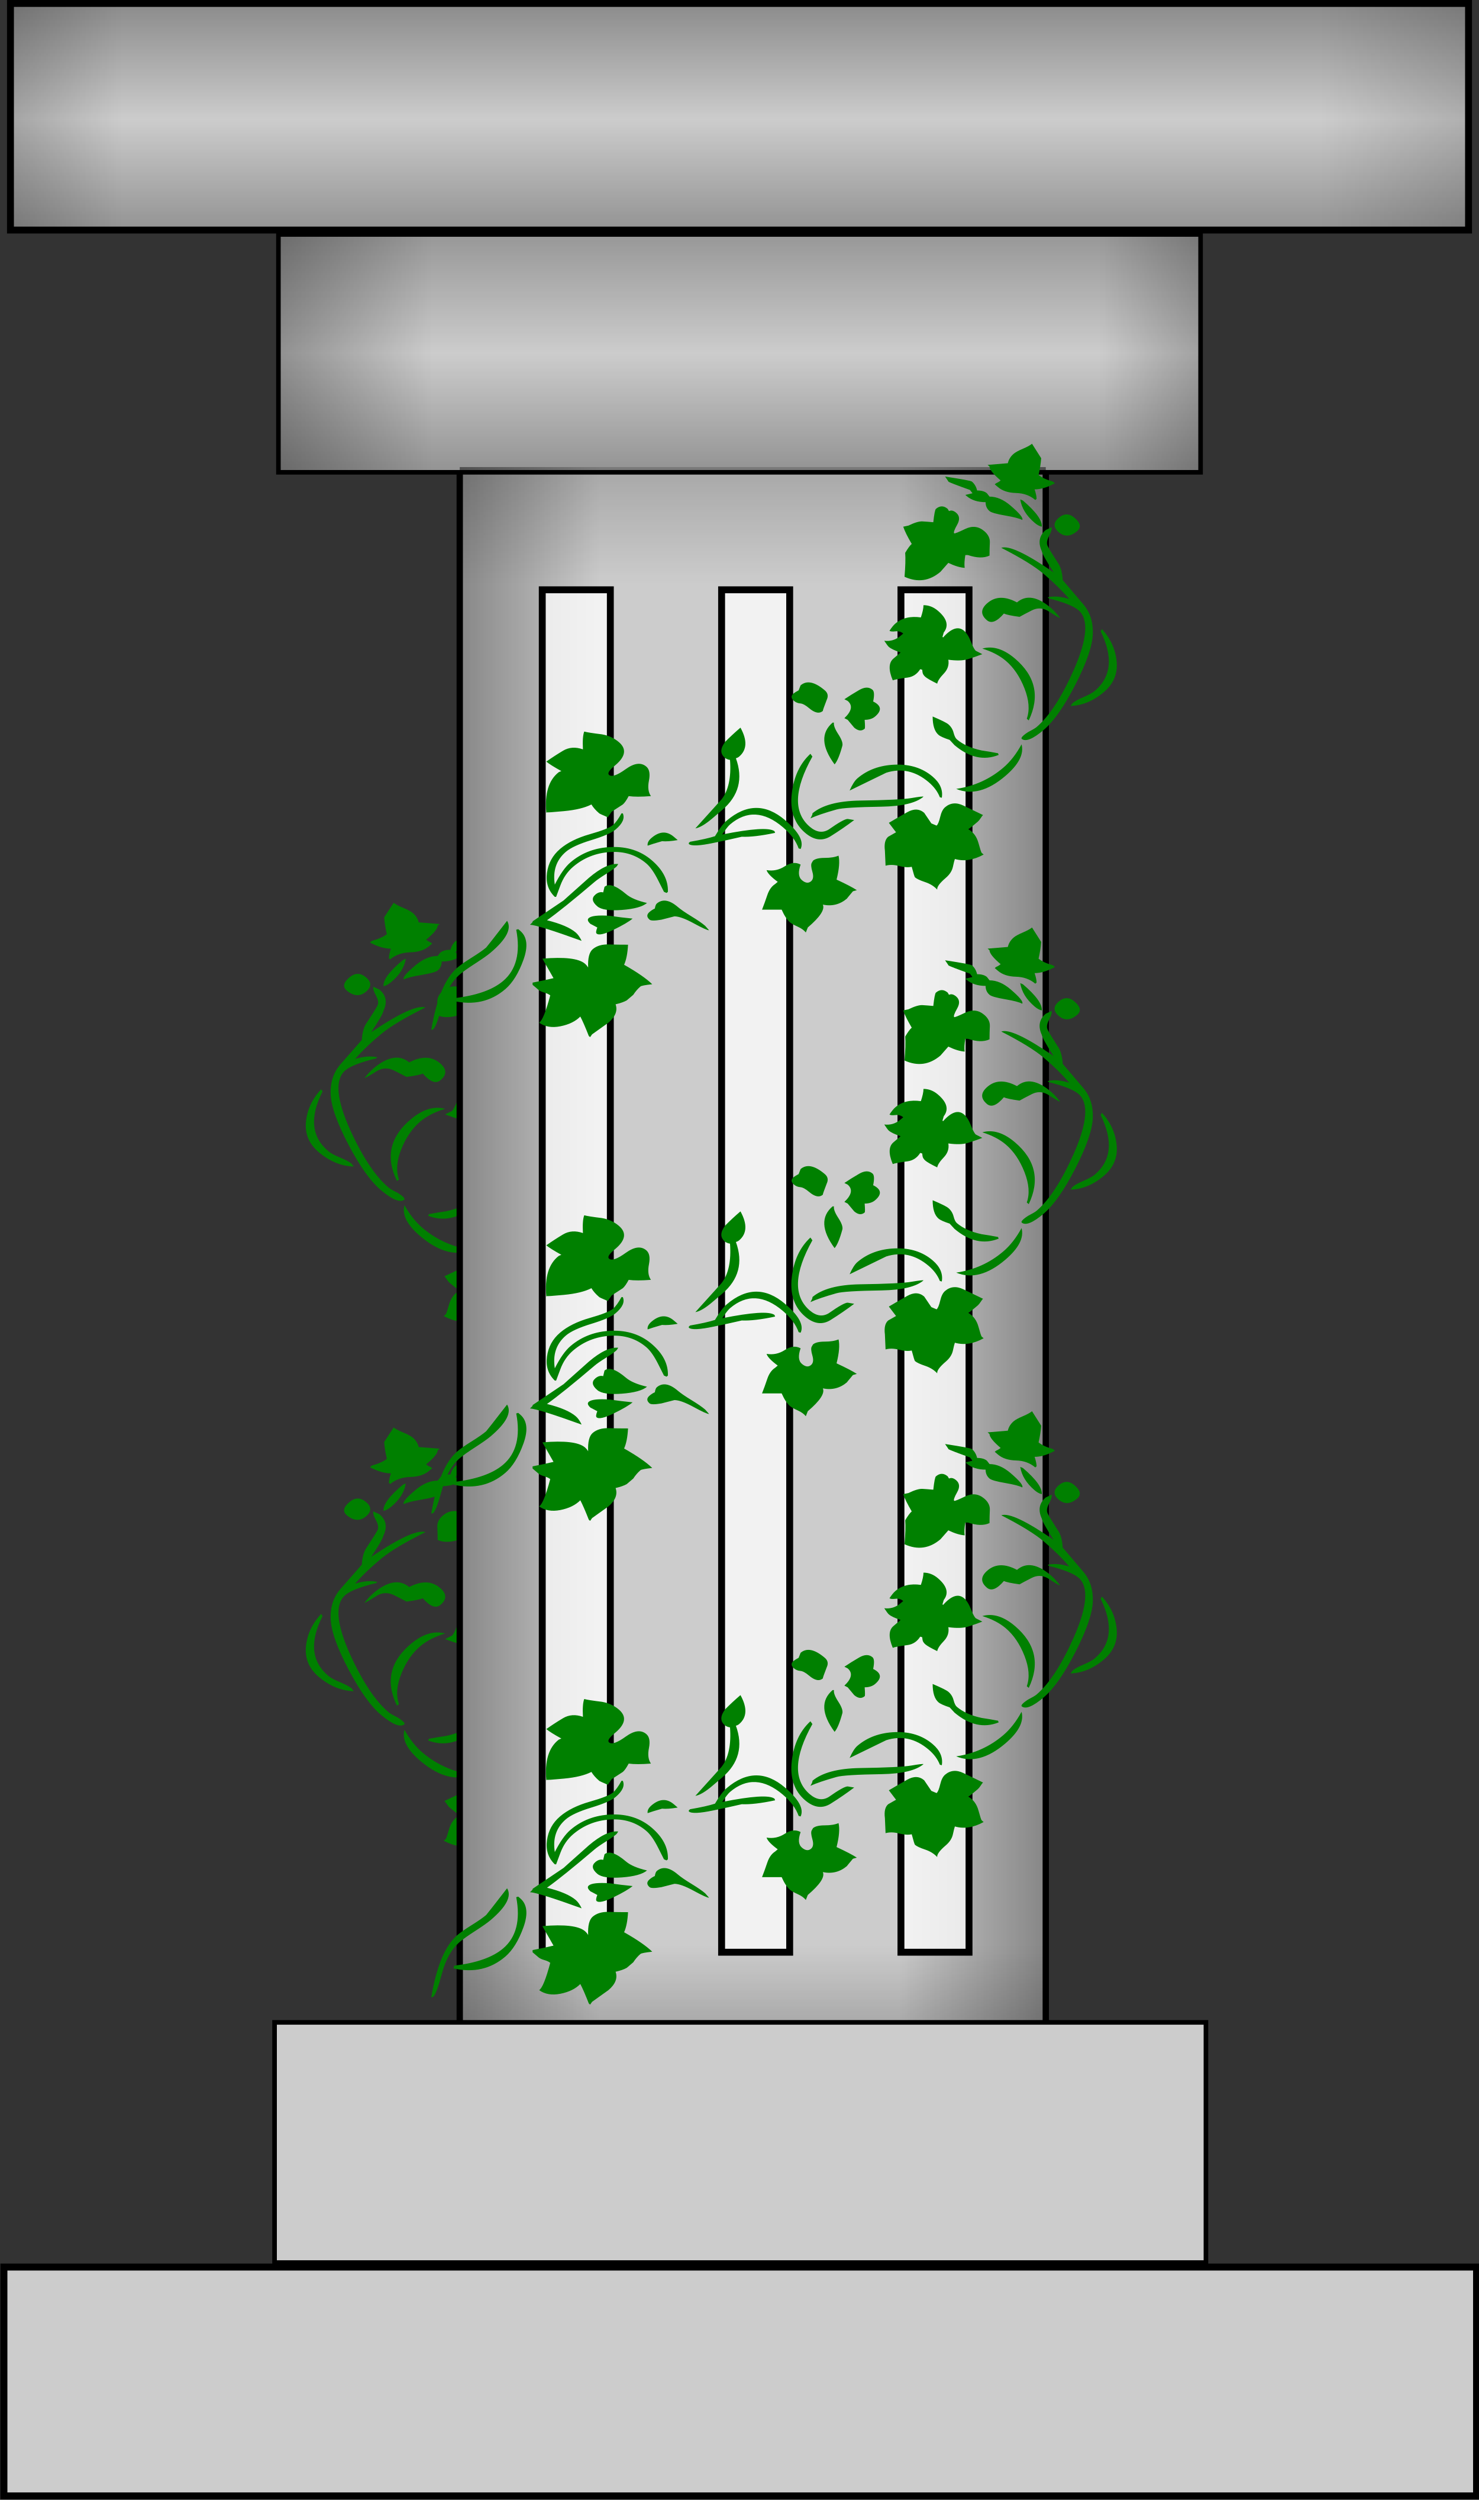
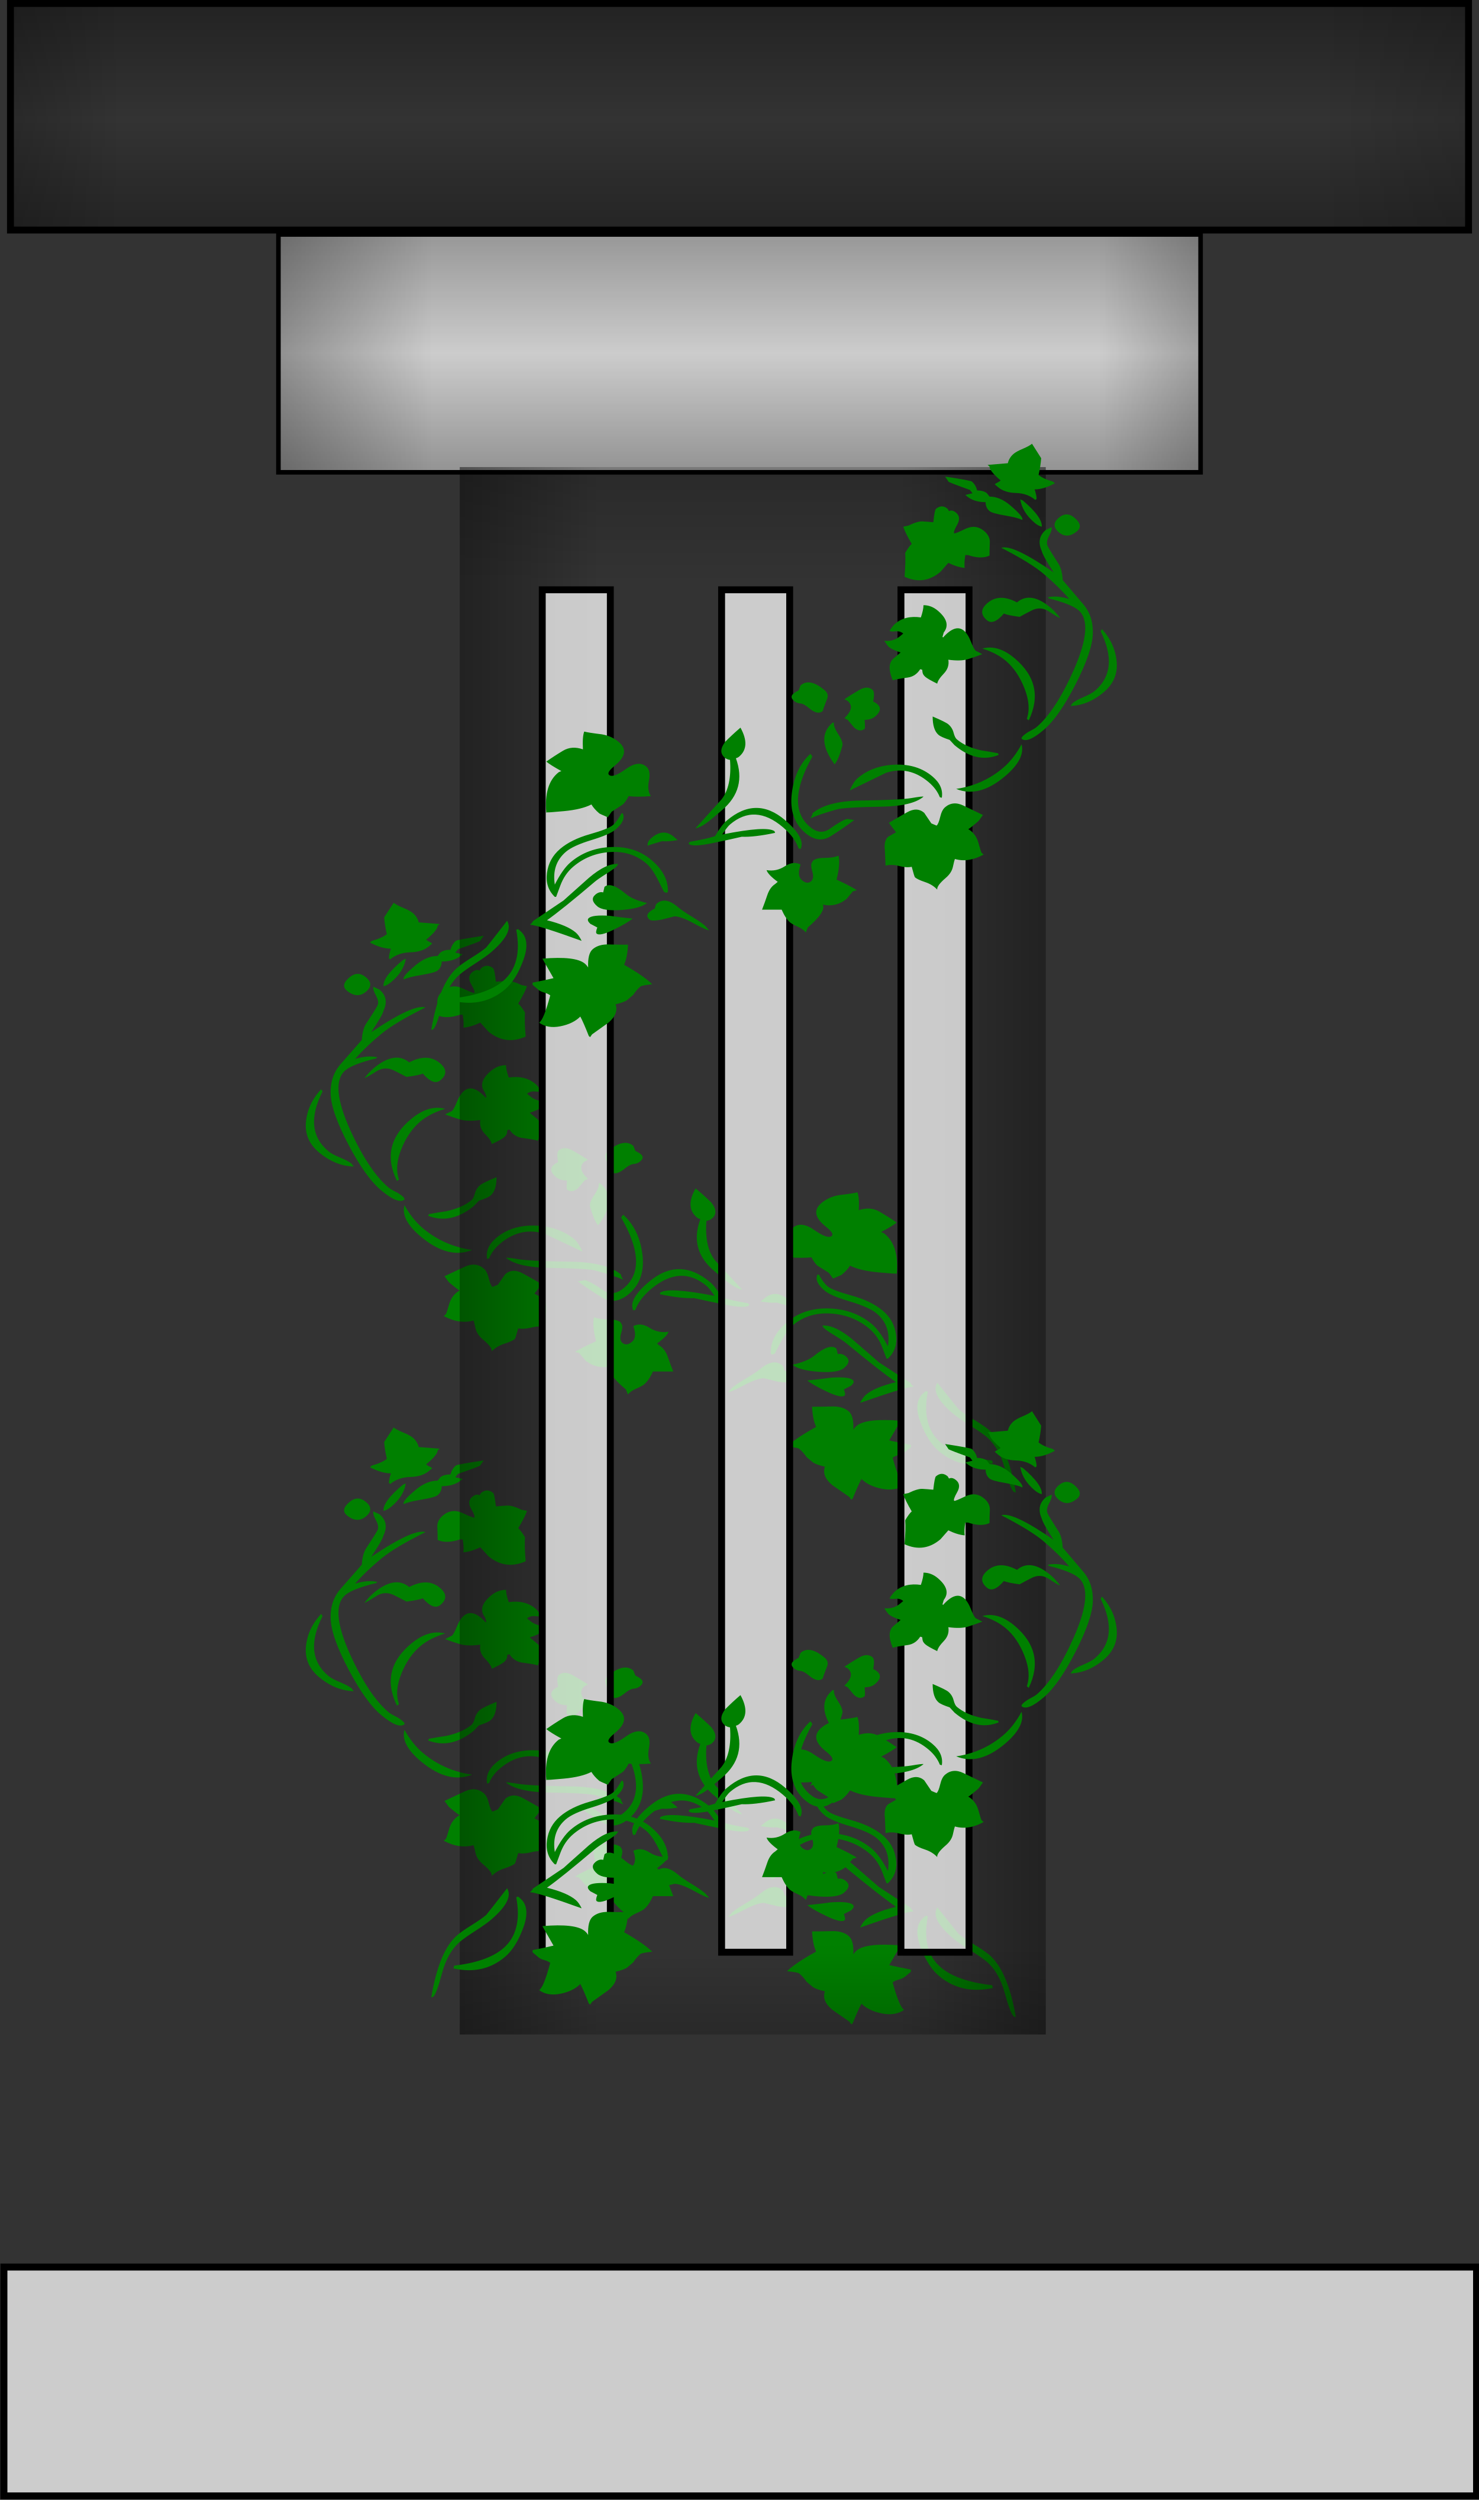
<svg xmlns="http://www.w3.org/2000/svg" xmlns:xlink="http://www.w3.org/1999/xlink" viewBox="0 0 214.415 362.168">
  <rect x="0" y="0" width="214.415" height="362.168" fill="#333333" stroke="none" />
  <defs>
    <linearGradient id="linearGradient8260">
      <stop offset="0" />
      <stop offset="1" stop-opacity="0" />
    </linearGradient>
    <linearGradient gradientUnits="userSpaceOnUse" id="linearGradient9305" x2="0" xlink:href="#linearGradient8260" y1="121.752" y2="174.578" />
    <linearGradient gradientUnits="userSpaceOnUse" id="linearGradient9307" x2="0" xlink:href="#linearGradient8260" y1="232.421" y2="174.578" />
    <linearGradient gradientUnits="userSpaceOnUse" id="linearGradient9309" x1="84.405" x2="168.013" xlink:href="#linearGradient8260" />
    <linearGradient gradientUnits="userSpaceOnUse" id="linearGradient9311" x1="494.961" x2="341.709" xlink:href="#linearGradient8260" />
    <linearGradient gradientUnits="userSpaceOnUse" id="linearGradient9313" x2="0" xlink:href="#linearGradient8260" y1="141.544" y2="208.471" />
    <linearGradient gradientUnits="userSpaceOnUse" id="linearGradient9315" x2="0" xlink:href="#linearGradient8260" y1="269.874" y2="208.471" />
    <linearGradient gradientUnits="userSpaceOnUse" id="linearGradient9317" x1="378.89" x2="309.806" xlink:href="#linearGradient8260" />
    <linearGradient gradientUnits="userSpaceOnUse" id="linearGradient9319" x1="136.11" x2="213.089" xlink:href="#linearGradient8260" />
    <linearGradient gradientUnits="userSpaceOnUse" id="linearGradient9321" x1="177.092" x2="237.307" xlink:href="#linearGradient8260" />
    <linearGradient gradientUnits="userSpaceOnUse" id="linearGradient9323" x1="342.893" x2="280.731" xlink:href="#linearGradient8260" />
    <linearGradient gradientUnits="userSpaceOnUse" id="linearGradient9325" x2="0" xlink:href="#linearGradient8260" y1="505.628" y2="439.138" />
    <linearGradient gradientUnits="userSpaceOnUse" id="linearGradient9327" x2="0" xlink:href="#linearGradient8260" y1="148.365" y2="241.943" />
  </defs>
  <g transform="translate(-396.312,-273.691)">
    <g transform="matrix(-1.006,0,0,1.006,998.19,64.474)">
      <path d="m534.929,341.041 .292.241c-2e-005,.43.553,1.102 1.659,2.016-.197.163-.425.297-.685.404l-.194.16 .488.404c.651.538 1.546.821 2.684.848s2.098.363 2.878,1.008l.194-.16c-6e-005-.322-.097-.779-.292-1.373 .911.002 1.92-.294 3.025-.886l-.292-.241c-.977-.269-1.692-.591-2.147-.967 .195-.807.325-1.614.39-2.419l-1.37-2.097c-.26.215-.715.457-1.365.725s-1.105.51-1.365.725c-.457.378-.749.834-.878,1.371l-3.022.244zm-6.343,1.693c.389.538.551.78.485.726 .131.108 1.205.512 3.222,1.211l.387.482-1.072.241 .197.162c.715.591 1.658.886 2.829.886-3e-005,.538.195.969.587,1.292 .26.215 1.04.43 2.341.645 1.3.215 2.146.43 2.537.645 .195-.269-.391-.968-1.757-2.097-1.04-.86-2.08-1.29-3.121-1.29l-.39-.485c-.326-.269-.814-.404-1.465-.404-.129-.536-.389-.966-.78-1.29-.131-.108-1.464-.35-3.999-.726zm11.22,3.308c.195,1.237.909,2.366 2.144,3.387 .391.323.749.511 1.075.564 .065-.914-.877-2.177-2.829-3.79l-.39-.16zm5.756,2.661c-.846.699-.846,1.398 0,2.097s1.757.645 2.734-.162c.649-.536.518-1.181-.393-1.935-.78-.645-1.56-.645-2.341-1e-005zm-23.22,1.29c.195.591.617,1.424 1.269,2.501-.26.215-.586.645-.977,1.29 .064.807.031,1.963-.098,3.468 1.951.862 3.74.62 5.366-.724l1.17-1.292c.911.432 1.724.674 2.439.726-.066-.484-.032-1.103.101-1.856h.387c1.302.43 2.375.457 3.219.081 .002-.645.019-1.277.051-1.895s-.245-1.17-.831-1.654c-.846-.699-1.789-.806-2.829-.322s-1.593.699-1.659.645c-.129-.107.017-.523.439-1.249s.373-1.304-.147-1.734c-.389-.322-.746-.402-1.072-.241l-.194-.322c-.586-.484-1.171-.484-1.757-1e-005-.129.107-.26.752-.393,1.935-.584-.052-1.12-.093-1.608-.121s-1.188.174-2.099.605l-.777.16zm12.587,11.049c-1.042.862-1.076,1.695-.101,2.501 .651.538 1.498.216 2.54-.967 .326.161 1.106.322 2.341.482 .391-.215.993-.524 1.806-.927s1.61-.389 2.393.041c1.104.699 1.721,1.049 1.852,1.049-.457-.591-.912-1.074-1.367-1.45-2.017-1.667-3.708-1.936-5.074-.807-1.757-.914-3.22-.888-4.389.079zm2.049-7.985c2.928,1.452 5.042,2.716 6.343,3.79 1.497,1.237 2.764,2.447 3.803,3.63-1.235-.377-2.308-.459-3.219-.244l.197.162c2.211.538 3.674,1.103 4.389,1.693 1.562,1.291 1.335,4.169-.682,8.632-1.822,3.978-3.677,6.746-5.562,8.304-.197.163-.619.405-1.269.729-.52.322-.845.59-.974.805l1e-005,.162c.584.482 1.688.052 3.314-1.292 1.497-1.237 3.074-3.428 4.733-6.573s2.521-5.578 2.586-7.299-.406-3.159-1.414-4.315-2.034-2.324-3.076-3.507c-.064-1.129-.323-1.989-.777-2.582-.78-1.183-1.268-1.963-1.464-2.339s-.131-.86.195-1.451 .455-1.021.387-1.29l-.875.404c-.975.806-1.17,1.827-.587,3.064 .065.376.651,1.398 1.757,3.067-4.097-2.743-6.699-3.927-7.805-3.552zm-15.809,10.97c-.26.215-.553.564-.878,1.046 .131.108.424.136.88.082s.845.054 1.169.321l-.39.322c-.717.592-1.53.834-2.439.726 .326.486.553.782.682.889 .326.269.911.538 1.757.807l-1.072.886c-.717.592-.749,1.642-.098,3.148 .26-.11 1.008-.244 2.245-.404 .78-.11 1.398-.514 1.852-1.211l.295.081 .048.362c.032.241.178.469.438.684 .262.217.848.54 1.757.97 .065-.376.391-.86.977-1.452s.813-1.264.682-2.016c1.235.161 2.21.134 2.927-.081 .717-.215 1.432-.457 2.147-.726l-.974-.485c-.195-.161-.438-.604-.731-1.33s-.635-1.251-1.026-1.574c-.846-.699-1.886-.376-3.121.97l-.098-.081 .194-.642c.78-.97.487-2.019-.878-3.148-.651-.538-1.367-.806-2.147-.805-3e-005,.43-.13,1.022-.39,1.775-1.56-.217-2.829.079-3.806.886zm30.835.805-.197.325c1.888,3.71 1.596,6.587-.875,8.629-.326.269-.879.565-1.66.887s-1.335.618-1.66.887l-.292.404c1.757-.054 3.415-.726 4.976-2.016 1.431-1.183 2.066-2.648 1.903-4.396s-.894-3.321-2.195-4.721zm-17.858,2.823c1.431.432 2.603,1.024 3.514,1.777 1.169.967 2.096,2.297 2.78,3.991s.798,3.159.344,4.395l.292.241c1.691-3.439 1.007-6.423-2.052-8.952-1.691-1.398-3.317-1.882-4.878-1.452zm-27.124,5.324-.295.726c-.326.161-.586.322-.78.482-.391.323-.358.674.098,1.051 .26.215.569.336.926.362s.797.255 1.319.687c.846.699 1.529.834 2.049.404-2e-005-.108.195-.646.584-1.615 .262-.538.166-.995-.289-1.371-1.497-1.237-2.701-1.479-3.612-.726zm6.536,2.016 .488.241c.782.647.619,1.48-.488,2.501l.488.241 .977,1.132c.584.482 1.104.535 1.56.158 .063-.052.064-.482 0-1.29 .651,6e-005 1.171-.161 1.56-.482 1.04-.86.943-1.585-.292-2.176 .195-.916.162-1.481-.098-1.696-.52-.43-1.187-.416-2.0.041s-1.545.9-2.196,1.33zm13.174,2.501c-2e-005,1.29.293,2.177.878,2.661 .26.215.813.457 1.659.726 .52.538.747.78.682.726 2.211,1.828 4.423,2.312 6.634,1.452l-.095-.241c-.846-.161-1.66-.295-2.442-.404-1.56-.322-2.796-.859-3.707-1.612-.195-.161-.357-.484-.487-.969s-.39-.888-.779-1.21c-.262-.217-1.043-.593-2.343-1.13zm-14.93.886c-1.757,1.452-1.66,3.469.292,6.05 .393-.43.784-1.344 1.173-2.742 .065-.376-.145-.927-.633-1.653s-.699-1.278-.636-1.655h-.197zm18.444,9.599c2.277.914 4.716.296 7.316-1.853 2.017-1.667 2.83-3.2 2.439-4.6-.78,1.4-1.69,2.529-2.731,3.389-2.017,1.667-4.358,2.689-7.024,3.064zm-32.201-8.871c-.78.645-1.528,1.317-2.242,2.016-.782.968-.816,1.748-.101,2.338 .197.162.458.27.783.322 .195,2.527-.228,4.435-1.269,5.725l-3.904,4.197c.651-.108 1.497-.592 2.537-1.452l1.465-1.211c2.472-2.043 3.154-4.544 2.049-7.502 .195-.052.357-.133.488-.241 1.169-.966 1.234-2.364.194-4.192zm-28.979,4.918c.391.323 1.139.78 2.242,1.371l-.387.162c-1.497,1.129-2.115,3.091-1.855,5.885l.095-.079c-.063.053.783-.002 2.54-.162s3.123-.483 4.097-.967c.26.432.65.862 1.17,1.292 .066.054.489.242 1.272.564l.584-.807 1.659-1.046c.26-.215.552-.619.875-1.211 .782.108 1.889.108 3.32-.002-.391-.537-.489-1.288-.293-2.256s.065-1.64-.392-2.017c-.78-.645-1.804-.524-3.072.363s-2.097,1.169-2.488.845c-.26-.215-.033-.618.682-1.208l.292-.241c1.497-1.237 1.66-2.34.488-3.308-.715-.591-1.56-.966-2.537-1.127-1.366-.161-2.243-.295-2.632-.404-.197.484-.262,1.344-.197,2.579-1.106-.376-2.098-.308-2.976.203s-1.708,1.035-2.488,1.572zm46.444,2.419c-.389.322-.779.913-1.17,1.775l5.464-2.582c2.277-.697 4.391-.24 6.343,1.373 .78.645 1.334,1.37 1.662,2.176l.289.081c.197-1.127-.259-2.149-1.367-3.064-1.495-1.236-3.364-1.814-5.609-1.734s-4.115.738-5.612,1.975zm-7.025-3.547c-1.56,1.398-2.487,3.32-2.78,5.766s.374,4.341 2,5.684c1.302,1.076 2.571,1.238 3.807.486s2.406-1.532 3.509-2.339l-.974-.16c-.391-.002-1.334.509-2.829,1.531-.911.537-1.854.402-2.829-.404-2.472-2.043-2.342-5.43.39-10.163l-.295-.401zm.292,8.629c.065.054-.032.295-.292.724 .848-.376 2.149-.805 3.904-1.287 .782-.217 3.026-.352 6.733-.406 3.057-.052 5.139-.536 6.244-1.45-.066-.054-.668.013-1.806.201s-3.692.309-7.66.363c-3.317.054-5.691.673-7.123,1.856zm11.42,1.371c.258.322.615.778 1.072,1.368l-1.17.647c-.455.376-.618,1.048-.491,2.016 .066,1.344.098,2.07.098,2.178 .588-.161 1.255-.147 2.003.041s1.381.228 1.901.119c.262.968.426,1.479.491,1.533 .26.215.764.443 1.511.685s1.348.605 1.803,1.089c-.064-.377.359-.942 1.269-1.693 .586-.484.943-1.022 1.073-1.613s.228-.968.293-1.131c1.366.377 2.797.162 4.294-.645l-.292-.241c-.066-.054-.228-.538-.488-1.452s-.781-1.586-1.563-2.016c-.064.161.425-.189 1.465-1.049 .129-.107.275-.281.439-.523s.278-.39.344-.444c-.913-.43-1.89-.887-2.93-1.371s-1.95-.404-2.731.241c-.326.269-.57.74-.733,1.413s-.341,1.09-.536,1.25l-.783-.322-1.072-1.536c-.715-.591-1.56-.617-2.537-.079s-1.887,1.049-2.731,1.533zm-35.42,2.178c-.455.376-.65.752-.587,1.13 .455-.162 1.17-.378 2.147-.647 .586.054 1.366,3e-005 2.34-.162l-.584-.482c-1.04-.86-2.146-.806-3.317.162zm5.562.724v.162c.389.322 1.625.268 3.707-.16 1.366-.269 2.764-.565 4.196-.889 1.235.053 2.893-.135 4.976-.564l-.098-.244c-.78-.537-3.382-.375-7.805.485 .518-.753.907-1.237 1.167-1.452 2.474-2.045 5.109-1.911 7.906.401 1.171.968 1.951,1.99 2.341,3.067l.295.081c.52-1.076-.26-2.474-2.341-4.194-2.863-2.366-5.758-2.339-8.686.081-.52.43-1.105,1.182-1.754,2.257-.846.269-2.082.538-3.71.807l-.194.16zm-19.224.886c-1.106.914-1.756,2.07-1.952,3.469s.195,2.554 1.172,3.467l.194.002 .634-1.654c.423-1.103 1.057-2.003 1.903-2.703 1.562-1.291 3.4-2.004 5.513-2.138s3.918.418 5.415,1.655c.586.484 1.171,1.291 1.757,2.419l.878,1.693 .39.16 .194-.16c.068-1.667-.744-3.2-2.436-4.598-1.626-1.344-3.626-1.976-6-1.895s-4.407.82-6.098,2.218c-.782.647-1.563,1.722-2.343,3.227-.326-1.989.227-3.575 1.659-4.758 .717-.592 1.986-1.157 3.807-1.695s3.025-1.048 3.611-1.532c1.04-.86 1.398-1.639 1.072-2.338l-.197-1e-005c-.455.806-.877,1.37-1.269,1.693-.455.376-1.609.819-3.463,1.329s-3.334,1.222-4.44,2.136zm30.832,3.067c.131.43.685.994 1.662,1.693l-.39.322c-.522.323-.913.861-1.172,1.613s-.52,1.452-.782,2.098h2.93c.389.86.811,1.478 1.266,1.853 .197.162.571.365 1.124.607s.958.524 1.216.845l.295-.726c1.822-1.506 2.571-2.609 2.245-3.308 1.366.269 2.569-.026 3.609-.886-.066.054.228-.295.881-1.049l.584-.162c-.586-.376-1.594-.886-3.025-1.531 .391-1.505.489-2.661.295-3.468-.522.215-1.206.322-2.052.322s-1.431.135-1.757.404l-.194.322c-.129.215-.096.645.098,1.29s.129,1.102-.197,1.371c-.391.323-.847.27-1.367-.16s-.585-1.182-.194-2.257c-.715-.377-1.495-.297-2.342.24s-1.758.726-2.735.565zm-25.561,3.549c-.586.484-.488,1.049.292,1.693 .586.484 1.805.659 3.66.524s3.107-.471 3.758-1.009c-1.433-.322-2.475-.751-3.127-1.29-1.495-1.236-2.567-1.585-3.216-1.048l-.197.807c-.389-.108-.779-.001-1.17.322zm-9.368,3.869c.066.054-.064.216-.39.485 .844.054 3.414.834 7.709,2.341-.262-.538-.556-.942-.881-1.211-.846-.699-2.276-1.291-4.291-1.775 1.56-1.076 3.934-2.931 7.12-5.565 .326-.269.863-.632 1.612-1.089s1.286-.819 1.609-1.087c.066-.054.163-.189.292-.404-1.171-.108-2.634.563-4.389,2.013-2.928,2.529-4.164,3.604-3.707,3.227l-4.684,3.064zm8.391-.482c-.26.215-.163.51.292.886-.064-.052.262.11.977.487-.195.482-.227.777-.098.884 .326.269 1.171.081 2.537-.564s2.309-1.182 2.829-1.612c-1.171-.108-2.309-.243-3.413-.404-1.691-.108-2.733-.001-3.124.322zm10.148-2.097c-.131.108-.229.35-.295.726-.26.107-.52.267-.78.482-.455.376-.454.752.003,1.13 .195.161.779.162 1.754.002l1.95-.485c.651,2e-005 1.611.336 2.881,1.008s2.033,1.008 2.291,1.008l-.584-.645c-.457-.377-1.14-.835-2.05-1.372s-1.593-.994-2.047-1.37c-1.237-1.022-2.278-1.184-3.124-.485zm-20.981,3.79c.651,3.334.001,5.808-1.95,7.421-1.56,1.29-3.999,2.122-7.316,2.498l-.098.406c2.992.645 5.561.08 7.709-1.696 1.106-.914 2.016-2.339 2.732-4.274s.553-3.333-.487-4.193l-.295-.244-.295.081zm-1.364-1.29c-2.017,2.527-3.058,3.818-3.124,3.872-.455.376-1.17.859-2.145,1.451s-1.691,1.075-2.145,1.451c-1.822,1.506-3.124,4.518-3.904,9.036l.292-.084c.326-.269.765-1.412 1.318-3.427s1.448-3.535 2.684-4.557c.455-.376 1.218-.9 2.291-1.572s1.838-1.197 2.294-1.574c2.341-1.935 3.153-3.466 2.439-4.595zm5.271,5.484c.389.647.942,1.588 1.659,2.823-.911.215-1.952.431-3.124.647v.32l.878.726c.195.161.487.295.877.402s.683.242.88.405c-.651,2.366-1.204,3.683-1.659,3.95 .844.592 1.9.768 3.17.525s2.262-.713 2.976-1.412c.326.591.748,1.531 1.269,2.821l.197.162 .292-.404 2.439-1.691c1.042-.861 1.4-1.749 1.072-2.663 .717-.162 1.27-.35 1.659-.564l.977-.807c.326-.482.684-.885 1.075-1.209 .131-.108.717-.217 1.757-.325-.848-.806-2.247-1.746-4.199-2.821 .326-.699.521-1.668.587-2.907-.911.002-1.871-.011-2.878-.038s-1.804.201-2.39.685c-.52.43-.748,1.318-.685,2.663-.131-.217-.294-.405-.488-.566-.911-.753-3.024-.995-6.34-.726z" fill="#008000" />
      <path d="m534.929,416.599 .292.241c-2e-005,.43.553,1.102 1.659,2.016-.197.163-.425.297-.685.404l-.194.16 .488.404c.651.538 1.546.821 2.684.848s2.098.363 2.878,1.008l.194-.16c-6e-005-.322-.097-.779-.292-1.373 .911.002 1.92-.294 3.025-.886l-.292-.241c-.977-.269-1.692-.591-2.147-.967 .195-.807.325-1.614.39-2.419l-1.37-2.097c-.26.215-.715.457-1.365.725s-1.105.51-1.365.725c-.457.378-.749.834-.878,1.371l-3.022.244zm-6.343,1.693c.389.538.551.78.485.726 .131.108 1.205.512 3.222,1.211l.387.482-1.072.241 .197.162c.715.591 1.658.886 2.829.886-3e-005,.538.195.969.587,1.292 .26.215 1.04.43 2.341.645 1.3.215 2.146.43 2.537.645 .195-.269-.391-.968-1.757-2.097-1.04-.86-2.08-1.29-3.121-1.29l-.39-.485c-.326-.269-.814-.404-1.465-.404-.129-.536-.389-.966-.78-1.29-.131-.108-1.464-.35-3.999-.726zm11.22,3.308c.195,1.237.909,2.366 2.144,3.387 .391.323.749.511 1.075.564 .065-.914-.877-2.177-2.829-3.79l-.39-.16zm5.756,2.661c-.846.699-.846,1.398 0,2.097s1.757.645 2.734-.162c.649-.536.518-1.181-.393-1.935-.78-.645-1.56-.645-2.341-1e-005zm-23.22,1.29c.195.591.617,1.424 1.269,2.501-.26.215-.586.645-.977,1.29 .064.807.031,1.963-.098,3.468 1.951.862 3.74.62 5.366-.724l1.17-1.292c.911.432 1.724.674 2.439.726-.066-.484-.032-1.103.101-1.856h.387c1.302.43 2.375.457 3.219.081 .002-.645.019-1.277.051-1.895s-.245-1.17-.831-1.654c-.846-.699-1.789-.806-2.829-.322s-1.593.699-1.659.645c-.129-.107.017-.523.439-1.249s.373-1.304-.147-1.734c-.389-.322-.746-.402-1.072-.241l-.194-.322c-.586-.484-1.171-.484-1.757-1e-005-.129.107-.26.752-.393,1.935-.584-.052-1.12-.093-1.608-.121s-1.188.174-2.099.605l-.777.16zm12.587,11.049c-1.042.862-1.076,1.695-.101,2.501 .651.538 1.498.216 2.54-.967 .326.161 1.106.322 2.341.482 .391-.215.993-.524 1.806-.927s1.61-.389 2.393.041c1.104.699 1.721,1.049 1.852,1.049-.457-.591-.912-1.074-1.367-1.45-2.017-1.667-3.708-1.936-5.074-.807-1.757-.914-3.22-.888-4.389.079zm2.049-7.985c2.928,1.452 5.042,2.716 6.343,3.79 1.497,1.237 2.764,2.447 3.803,3.63-1.235-.377-2.308-.459-3.219-.244l.197.162c2.211.538 3.674,1.103 4.389,1.693 1.562,1.291 1.335,4.169-.682,8.632-1.822,3.978-3.677,6.746-5.562,8.304-.197.163-.619.405-1.269.729-.52.322-.845.59-.974.805l1e-005,.162c.584.482 1.688.052 3.314-1.292 1.497-1.237 3.074-3.428 4.733-6.573s2.521-5.578 2.586-7.299-.406-3.159-1.414-4.315-2.034-2.324-3.076-3.507c-.064-1.129-.323-1.989-.777-2.582-.78-1.183-1.268-1.963-1.464-2.339s-.131-.86.195-1.451 .455-1.021.387-1.29l-.875.404c-.975.806-1.17,1.827-.587,3.064 .065.376.651,1.398 1.757,3.067-4.097-2.743-6.699-3.927-7.805-3.552zm-15.809,10.97c-.26.215-.553.564-.878,1.046 .131.108.424.136.88.082s.845.054 1.169.321l-.39.322c-.717.592-1.53.834-2.439.726 .326.486.553.782.682.889 .326.269.911.538 1.757.807l-1.072.886c-.717.592-.749,1.642-.098,3.148 .26-.11 1.008-.244 2.245-.404 .78-.11 1.398-.514 1.852-1.211l.295.081 .048.362c.032.241.178.469.438.684 .262.217.848.54 1.757.97 .065-.376.391-.86.977-1.452s.813-1.264.682-2.016c1.235.161 2.21.134 2.927-.081 .717-.215 1.432-.457 2.147-.726l-.974-.485c-.195-.161-.438-.604-.731-1.33s-.635-1.251-1.026-1.574c-.846-.699-1.886-.376-3.121.97l-.098-.081 .194-.642c.78-.97.487-2.019-.878-3.148-.651-.538-1.367-.806-2.147-.805-3e-005,.43-.13,1.022-.39,1.775-1.56-.217-2.829.079-3.806.886zm30.835.805-.197.325c1.888,3.71 1.596,6.587-.875,8.629-.326.269-.879.565-1.66.887s-1.335.618-1.66.887l-.292.404c1.757-.054 3.415-.726 4.976-2.016 1.431-1.183 2.066-2.648 1.903-4.396s-.894-3.321-2.195-4.721zm-17.858,2.823c1.431.432 2.603,1.024 3.514,1.777 1.169.967 2.096,2.297 2.78,3.991s.798,3.159.344,4.395l.292.241c1.691-3.439 1.007-6.423-2.052-8.952-1.691-1.398-3.317-1.882-4.878-1.452zm-27.124,5.324-.295.726c-.326.161-.586.322-.78.482-.391.323-.358.674.098,1.051 .26.215.569.336.926.362s.797.255 1.319.687c.846.699 1.529.834 2.049.404-2e-005-.108.195-.646.584-1.615 .262-.538.166-.995-.289-1.371-1.497-1.237-2.701-1.479-3.612-.726zm6.536,2.016 .488.241c.782.647.619,1.48-.488,2.501l.488.241 .977,1.132c.584.482 1.104.535 1.56.158 .063-.052.064-.482 0-1.29 .651,6e-005 1.171-.161 1.56-.482 1.04-.86.943-1.585-.292-2.176 .195-.916.162-1.481-.098-1.696-.52-.43-1.187-.416-2.0.041s-1.545.9-2.196,1.33zm13.174,2.501c-2e-005,1.29.293,2.177.878,2.661 .26.215.813.457 1.659.726 .52.538.747.78.682.726 2.211,1.828 4.423,2.312 6.634,1.452l-.095-.241c-.846-.161-1.66-.295-2.442-.404-1.56-.322-2.796-.859-3.707-1.612-.195-.161-.357-.484-.487-.969s-.39-.888-.779-1.21c-.262-.217-1.043-.593-2.343-1.13zm-14.93.886c-1.757,1.452-1.66,3.469.292,6.05 .393-.43.784-1.344 1.173-2.742 .065-.376-.145-.927-.633-1.653s-.699-1.278-.636-1.655h-.197zm18.444,9.599c2.277.914 4.716.296 7.316-1.853 2.017-1.667 2.83-3.2 2.439-4.6-.78,1.4-1.69,2.529-2.731,3.389-2.017,1.667-4.358,2.689-7.024,3.064zm-32.201-8.871c-.78.645-1.528,1.317-2.242,2.016-.782.968-.816,1.748-.101,2.338 .197.162.458.27.783.322 .195,2.527-.228,4.435-1.269,5.725l-3.904,4.197c.651-.108 1.497-.592 2.537-1.452l1.465-1.211c2.472-2.043 3.154-4.544 2.049-7.502 .195-.052.357-.133.488-.241 1.169-.966 1.234-2.364.194-4.192zm-28.979,4.918c.391.323 1.139.78 2.242,1.371l-.387.162c-1.497,1.129-2.115,3.091-1.855,5.885l.095-.079c-.063.053.783-.002 2.54-.162s3.123-.483 4.097-.967c.26.432.65.862 1.17,1.292 .066.054.489.242 1.272.564l.584-.807 1.659-1.046c.26-.215.552-.619.875-1.211 .782.108 1.889.108 3.32-.002-.391-.537-.489-1.288-.293-2.256s.065-1.64-.392-2.017c-.78-.645-1.804-.524-3.072.363s-2.097,1.169-2.488.845c-.26-.215-.033-.618.682-1.208l.292-.241c1.497-1.237 1.66-2.34.488-3.308-.715-.591-1.56-.966-2.537-1.127-1.366-.161-2.243-.295-2.632-.404-.197.484-.262,1.344-.197,2.579-1.106-.376-2.098-.308-2.976.203s-1.708,1.035-2.488,1.572zm46.444,2.419c-.389.322-.779.913-1.17,1.775l5.464-2.582c2.277-.697 4.391-.24 6.343,1.373 .78.645 1.334,1.37 1.662,2.176l.289.081c.197-1.127-.259-2.149-1.367-3.064-1.495-1.236-3.364-1.814-5.609-1.734s-4.115.738-5.612,1.975zm-7.025-3.547c-1.56,1.398-2.487,3.32-2.78,5.766s.374,4.341 2,5.684c1.302,1.076 2.571,1.238 3.807.486s2.406-1.532 3.509-2.339l-.974-.16c-.391-.002-1.334.509-2.829,1.531-.911.537-1.854.402-2.829-.404-2.472-2.043-2.342-5.43.39-10.163l-.295-.401zm.292,8.629c.065.054-.032.295-.292.724 .848-.376 2.149-.805 3.904-1.287 .782-.217 3.026-.352 6.733-.406 3.057-.052 5.139-.536 6.244-1.45-.066-.054-.668.013-1.806.201s-3.692.309-7.66.363c-3.317.054-5.691.673-7.123,1.856zm11.42,1.371c.258.322.615.778 1.072,1.368l-1.17.647c-.455.376-.618,1.048-.491,2.016 .066,1.344.098,2.07.098,2.178 .588-.161 1.255-.147 2.003.041s1.381.228 1.901.119c.262.968.426,1.479.491,1.533 .26.215.764.443 1.511.685s1.348.605 1.803,1.089c-.064-.377.359-.942 1.269-1.693 .586-.484.943-1.022 1.073-1.613s.228-.968.293-1.131c1.366.377 2.797.162 4.294-.645l-.292-.241c-.066-.054-.228-.538-.488-1.452s-.781-1.586-1.563-2.016c-.064.161.425-.189 1.465-1.049 .129-.107.275-.281.439-.523s.278-.39.344-.444c-.913-.43-1.89-.887-2.93-1.371s-1.95-.404-2.731.241c-.326.269-.57.74-.733,1.413s-.341,1.09-.536,1.25l-.783-.322-1.072-1.536c-.715-.591-1.56-.617-2.537-.079s-1.887,1.049-2.731,1.533zm-35.42,2.178c-.455.376-.65.752-.587,1.13 .455-.162 1.17-.378 2.147-.647 .586.054 1.366,3e-005 2.34-.162l-.584-.482c-1.04-.86-2.146-.806-3.317.162zm5.562.724v.162c.389.322 1.625.268 3.707-.16 1.366-.269 2.764-.565 4.196-.889 1.235.053 2.893-.135 4.976-.564l-.098-.244c-.78-.537-3.382-.375-7.805.485 .518-.753.907-1.237 1.167-1.452 2.474-2.045 5.109-1.911 7.906.401 1.171.968 1.951,1.99 2.341,3.067l.295.081c.52-1.076-.26-2.474-2.341-4.194-2.863-2.366-5.758-2.339-8.686.081-.52.43-1.105,1.182-1.754,2.257-.846.269-2.082.538-3.71.807l-.194.16zm-19.224.886c-1.106.914-1.756,2.07-1.952,3.469s.195,2.554 1.172,3.467l.194.002 .634-1.654c.423-1.103 1.057-2.003 1.903-2.703 1.562-1.291 3.4-2.004 5.513-2.138s3.918.418 5.415,1.655c.586.484 1.171,1.291 1.757,2.419l.878,1.693 .39.16 .194-.16c.068-1.667-.744-3.2-2.436-4.598-1.626-1.344-3.626-1.976-6-1.895s-4.407.82-6.098,2.218c-.782.647-1.563,1.722-2.343,3.227-.326-1.989.227-3.575 1.659-4.758 .717-.592 1.986-1.157 3.807-1.695s3.025-1.048 3.611-1.532c1.04-.86 1.398-1.639 1.072-2.338l-.197-1e-005c-.455.806-.877,1.37-1.269,1.693-.455.376-1.609.819-3.463,1.329s-3.334,1.222-4.44,2.136zm30.832,3.067c.131.43.685.994 1.662,1.693l-.39.322c-.522.323-.913.861-1.172,1.613s-.52,1.452-.782,2.098h2.93c.389.86.811,1.478 1.266,1.853 .197.162.571.365 1.124.607s.958.524 1.216.845l.295-.726c1.822-1.506 2.571-2.609 2.245-3.308 1.366.269 2.569-.026 3.609-.886-.066.054.228-.295.881-1.049l.584-.162c-.586-.376-1.594-.886-3.025-1.531 .391-1.505.489-2.661.295-3.468-.522.215-1.206.322-2.052.322s-1.431.135-1.757.404l-.194.322c-.129.215-.096.645.098,1.29s.129,1.102-.197,1.371c-.391.323-.847.27-1.367-.16s-.585-1.182-.194-2.257c-.715-.377-1.495-.297-2.342.24s-1.758.726-2.735.565zm-25.561,3.549c-.586.484-.488,1.049.292,1.693 .586.484 1.805.659 3.66.524s3.107-.471 3.758-1.009c-1.433-.322-2.475-.751-3.127-1.29-1.495-1.236-2.567-1.585-3.216-1.048l-.197.807c-.389-.108-.779-.001-1.17.322zm-9.368,3.869c.066.054-.064.216-.39.485 .844.054 3.414.834 7.709,2.341-.262-.538-.556-.942-.881-1.211-.846-.699-2.276-1.291-4.291-1.775 1.56-1.076 3.934-2.931 7.12-5.565 .326-.269.863-.632 1.612-1.089s1.286-.819 1.609-1.087c.066-.054.163-.189.292-.404-1.171-.108-2.634.563-4.389,2.013-2.928,2.529-4.164,3.604-3.707,3.227l-4.684,3.064zm8.391-.482c-.26.215-.163.51.292.886-.064-.052.262.11.977.487-.195.482-.227.777-.098.884 .326.269 1.171.081 2.537-.564s2.309-1.182 2.829-1.612c-1.171-.108-2.309-.243-3.413-.404-1.691-.108-2.733-.001-3.124.322zm10.148-2.097c-.131.108-.229.35-.295.726-.26.107-.52.267-.78.482-.455.376-.454.752.003,1.13 .195.161.779.162 1.754.002l1.95-.485c.651,2e-005 1.611.336 2.881,1.008s2.033,1.008 2.291,1.008l-.584-.645c-.457-.377-1.14-.835-2.05-1.372s-1.593-.994-2.047-1.37c-1.237-1.022-2.278-1.184-3.124-.485zm-20.981,3.79c.651,3.334.001,5.808-1.95,7.421-1.56,1.29-3.999,2.122-7.316,2.498l-.098.406c2.992.645 5.561.08 7.709-1.696 1.106-.914 2.016-2.339 2.732-4.274s.553-3.333-.487-4.193l-.295-.244-.295.081zm-1.364-1.29c-2.017,2.527-3.058,3.818-3.124,3.872-.455.376-1.17.859-2.145,1.451s-1.691,1.075-2.145,1.451c-1.822,1.506-3.124,4.518-3.904,9.036l.292-.084c.326-.269.765-1.412 1.318-3.427s1.448-3.535 2.684-4.557c.455-.376 1.218-.9 2.291-1.572s1.838-1.197 2.294-1.574c2.341-1.935 3.153-3.466 2.439-4.595zm5.271,5.484c.389.647.942,1.588 1.659,2.823-.911.215-1.952.431-3.124.647v.32l.878.726c.195.161.487.295.877.402s.683.242.88.405c-.651,2.366-1.204,3.683-1.659,3.95 .844.592 1.9.768 3.17.525s2.262-.713 2.976-1.412c.326.591.748,1.531 1.269,2.821l.197.162 .292-.404 2.439-1.691c1.042-.861 1.4-1.749 1.072-2.663 .717-.162 1.27-.35 1.659-.564l.977-.807c.326-.482.684-.885 1.075-1.209 .131-.108.717-.217 1.757-.325-.848-.806-2.247-1.746-4.199-2.821 .326-.699.521-1.668.587-2.907-.911.002-1.871-.011-2.878-.038s-1.804.201-2.39.685c-.52.43-.748,1.318-.685,2.663-.131-.217-.294-.405-.488-.566-.911-.753-3.024-.995-6.34-.726z" fill="#008000" />
    </g>
    <g transform="translate(245.935,116.422)">
-       <path d="m217.027,224.937h84.958v227.073h-84.958z" fill="#ccc" fill-rule="evenodd" stroke="#000" stroke-width=".917" />
      <path d="m190.741,191.239h133.687v34.455h-133.687z" fill="#ccc" fill-rule="evenodd" stroke="#000" stroke-width=".66" />
-       <path d="m151.894,157.769h211.38v32.829h-211.38z" fill="#ccc" fill-rule="evenodd" />
      <path d="m151.894,157.769h211.38v32.829h-211.38z" fill="url(#linearGradient9305)" fill-rule="evenodd" />
      <path d="m151.894,157.769h211.38v32.829h-211.38z" fill="url(#linearGradient9307)" fill-rule="evenodd" />
      <path d="m151.894,157.769h211.38v32.829h-211.38z" fill="url(#linearGradient9309)" fill-rule="evenodd" />
      <path d="m151.894,157.769h211.38v32.829h-211.38z" fill="url(#linearGradient9311)" fill-rule="evenodd" />
      <path d="m151.894,157.769h211.38v32.829h-211.38z" fill="none" stroke="#000" />
      <path d="m190.741,191.239h133.687v34.455h-133.687z" fill="url(#linearGradient9313)" fill-rule="evenodd" />
      <path d="m190.741,191.239h133.687v34.455h-133.687z" fill="url(#linearGradient9315)" fill-rule="evenodd" />
      <path d="m190.741,191.239h133.687v34.455h-133.687z" fill="url(#linearGradient9317)" fill-rule="evenodd" />
      <path d="m190.741,191.239h133.687v34.455h-133.687z" fill="url(#linearGradient9319)" fill-rule="evenodd" />
      <path d="m217.027,224.937h84.958v227.073h-84.958z" fill="url(#linearGradient9321)" fill-rule="evenodd" />
      <path d="m217.027,224.937h84.958v227.073h-84.958z" fill="url(#linearGradient9323)" fill-rule="evenodd" />
      <path d="m217.027,224.937h84.958v227.073h-84.958z" fill="url(#linearGradient9325)" fill-rule="evenodd" />
      <path d="m217.027,224.937h84.958v227.073h-84.958z" fill="url(#linearGradient9327)" fill-rule="evenodd" />
      <g transform="matrix(1.01,0,0,-1.01,-2.468,678.214)">
-         <path d="m190.741,191.239h133.687v34.455h-133.687z" fill="#ccc" fill-rule="evenodd" stroke="#000" stroke-width=".66" />
        <path d="m151.894,157.769h211.38v32.829h-211.38z" fill="#ccc" fill-rule="evenodd" />
        <path d="m151.894,157.769h211.38v32.829h-211.38z" fill="url(#linearGradient9305)" fill-rule="evenodd" />
-         <path d="m151.894,157.769h211.38v32.829h-211.38z" fill="url(#linearGradient9307)" fill-rule="evenodd" />
        <path d="m151.894,157.769h211.38v32.829h-211.38z" fill="url(#linearGradient9309)" fill-rule="evenodd" />
        <path d="m151.894,157.769h211.38v32.829h-211.38z" fill="url(#linearGradient9311)" fill-rule="evenodd" />
        <path d="m151.894,157.769h211.38v32.829h-211.38z" fill="none" stroke="#000" />
        <path d="m190.741,191.239h133.687v34.455h-133.687z" fill="url(#linearGradient9313)" fill-rule="evenodd" />
        <path d="m190.741,191.239h133.687v34.455h-133.687z" fill="url(#linearGradient9315)" fill-rule="evenodd" />
        <path d="m190.741,191.239h133.687v34.455h-133.687z" fill="url(#linearGradient9317)" fill-rule="evenodd" />
        <path d="m190.741,191.239h133.687v34.455h-133.687z" fill="url(#linearGradient9319)" fill-rule="evenodd" />
      </g>
      <g fill="#fff">
        <path d="m228.99,242.716h9.869v197.383h-9.869z" fill="#fff" fill-opacity=".75" fill-rule="evenodd" stroke="#000" />
        <path d="m254.99,242.716h9.869v197.383h-9.869z" fill="#fff" fill-opacity=".75" fill-rule="evenodd" stroke="#000" />
        <path d="m280.99,242.716h9.869v197.383h-9.869z" fill="#fff" fill-opacity=".75" fill-rule="evenodd" stroke="#000" />
      </g>
    </g>
    <path d="m539.484,341.041 .283.241c-2e-005,.43.537,1.102 1.611,2.016-.191.163-.413.297-.665.404l-.188.16 .474.404c.632.538 1.501.821 2.607.848s2.037.363 2.795,1.008l.188-.16c-6e-005-.322-.095-.779-.283-1.373 .885.002 1.864-.294 2.938-.886l-.283-.241c-.949-.269-1.644-.591-2.085-.967 .189-.807.315-1.614.379-2.419l-1.33-2.097c-.253.215-.695.457-1.326.725s-1.073.51-1.326.725c-.444.378-.728.834-.853,1.371l-2.935.244zm-6.16,1.693c.378.538.535.78.471.726 .127.108 1.17.512 3.129,1.211l.376.482-1.041.241 .191.162c.694.591 1.61.886 2.748.886-3e-005,.538.19.969.57,1.292 .253.215 1.01.43 2.273.645 1.263.215 2.084.43 2.464.645 .189-.269-.38-.968-1.706-2.097-1.01-.86-2.021-1.29-3.031-1.29l-.379-.485c-.316-.269-.791-.404-1.423-.404-.125-.536-.378-.966-.758-1.29-.127-.108-1.422-.35-3.884-.726zm10.897,3.308c.189,1.237.883,2.366 2.082,3.387 .38.323.728.511 1.044.564 .064-.914-.852-2.177-2.747-3.79l-.379-.16zm5.59,2.661c-.821.699-.821,1.398 0,2.097s1.706.645 2.655-.162c.63-.536.503-1.181-.382-1.935-.758-.645-1.516-.645-2.273-1e-005zm-22.553,1.29c.189.591.6,1.424 1.232,2.501-.253.215-.569.645-.949,1.29 .062.807.03,1.963-.095,3.468 1.895.862 3.632.62 5.212-.724l1.137-1.292c.885.432 1.674.674 2.369.726-.064-.484-.031-1.103.098-1.856h.376c1.265.43 2.307.457 3.126.081 .002-.645.018-1.277.049-1.895s-.238-1.17-.807-1.654c-.821-.699-1.737-.806-2.747-.322s-1.547.699-1.611.645c-.125-.107.017-.523.427-1.249s.362-1.304-.143-1.734c-.378-.322-.725-.402-1.041-.241l-.188-.322c-.569-.484-1.138-.484-1.706-1e-005-.125.107-.253.752-.382,1.935-.567-.052-1.087-.093-1.562-.121s-1.154.174-2.039.605l-.755.16zm12.225,11.049c-1.012.862-1.045,1.695-.098,2.501 .632.538 1.455.216 2.467-.967 .316.161 1.074.322 2.273.482 .38-.215.964-.524 1.754-.927s1.564-.389 2.324.041c1.072.699 1.672,1.049 1.799,1.049-.443-.591-.886-1.074-1.327-1.45-1.959-1.667-3.602-1.936-4.928-.807-1.706-.914-3.127-.888-4.263.079zm1.99-7.985c2.844,1.452 4.897,2.716 6.16,3.79 1.454,1.237 2.685,2.447 3.693,3.63-1.199-.377-2.241-.459-3.126-.244l.191.162c2.148.538 3.569,1.103 4.263,1.693 1.517,1.291 1.297,4.169-.662,8.632-1.77,3.978-3.571,6.746-5.402,8.304-.191.163-.602.405-1.232.729-.505.322-.82.59-.946.805l1e-005,.162c.567.482 1.64.052 3.219-1.292 1.454-1.237 2.986-3.428 4.597-6.573s2.448-5.578 2.512-7.299-.394-3.159-1.374-4.315-1.975-2.324-2.988-3.507c-.062-1.129-.313-1.989-.755-2.582-.758-1.183-1.232-1.963-1.421-2.339s-.127-.86.189-1.451 .441-1.021.376-1.29l-.85.404c-.947.806-1.137,1.827-.57,3.064 .064.376.632,1.398 1.706,3.067-3.98-2.743-6.506-3.927-7.58-3.552zm-15.354,10.97c-.253.215-.537.564-.853,1.046 .127.108.412.136.855.082s.821.054 1.135.321l-.379.322c-.696.592-1.486.834-2.369.726 .316.486.537.782.662.889 .316.269.885.538 1.706.807l-1.041.886c-.696.592-.728,1.642-.095,3.148 .253-.11.979-.244 2.181-.404 .758-.11 1.357-.514 1.799-1.211l.286.081 .046.362c.031.241.173.469.425.684 .254.217.823.54 1.706.97 .064-.376.38-.86.949-1.452s.789-1.264.662-2.016c1.199.161 2.147.134 2.843-.081 .696-.215 1.391-.457 2.085-.726l-.946-.485c-.189-.161-.426-.604-.71-1.33s-.617-1.251-.996-1.574c-.821-.699-1.832-.376-3.031.97l-.095-.081 .188-.642c.758-.97.473-2.019-.853-3.148-.632-.538-1.327-.806-2.085-.805-2e-005,.43-.126,1.022-.379,1.775-1.515-.217-2.748.079-3.696.886zm29.948.805-.191.325c1.834,3.71 1.55,6.587-.85,8.629-.316.269-.854.565-1.612.887s-1.296.618-1.612.887l-.283.404c1.706-.054 3.317-.726 4.833-2.016 1.39-1.183 2.006-2.648 1.848-4.396s-.869-3.321-2.131-4.721zm-17.344,2.823c1.39.432 2.528,1.024 3.413,1.777 1.136.967 2.036,2.297 2.7,3.991s.775,3.159.334,4.395l.283.241c1.643-3.439.978-6.423-1.993-8.952-1.643-1.398-3.222-1.882-4.737-1.452zm-26.344,5.324-.286.726c-.316.161-.569.322-.758.482-.38.323-.348.674.095,1.051 .253.215.552.336.899.362s.774.255 1.281.687c.821.699 1.485.834 1.99.404-2e-005-.108.189-.646.567-1.615 .254-.538.161-.995-.281-1.371-1.454-1.237-2.623-1.479-3.508-.726zm6.348,2.016 .474.241c.76.647.602,1.48-.474,2.501l.474.241 .949,1.132c.567.482 1.072.535 1.515.158 .062-.052.062-.482 0-1.29 .632,6e-005 1.138-.161 1.515-.482 1.01-.86.916-1.585-.283-2.176 .189-.916.157-1.481-.095-1.696-.505-.43-1.153-.416-1.942.041s-1.5.9-2.133,1.33zm12.795,2.501c-2e-005,1.29.284,2.177.853,2.661 .253.215.79.457 1.611.726 .505.538.726.78.662.726 2.148,1.828 4.296,2.312 6.444,1.452l-.093-.241c-.821-.161-1.612-.295-2.372-.404-1.515-.322-2.716-.859-3.601-1.612-.189-.161-.347-.484-.473-.969s-.378-.888-.756-1.21c-.255-.217-1.013-.593-2.276-1.13zm-14.501.886c-1.706,1.452-1.612,3.469.283,6.05 .382-.43.762-1.344 1.139-2.742 .064-.376-.141-.927-.615-1.653s-.679-1.278-.617-1.655h-.191zm17.914,9.599c2.211.914 4.58.296 7.106-1.853 1.959-1.667 2.748-3.2 2.369-4.6-.758,1.4-1.642,2.529-2.652,3.389-1.959,1.667-4.233,2.689-6.822,3.064zm-31.275-8.871c-.758.645-1.484,1.317-2.178,2.016-.76.968-.792,1.748-.098,2.338 .191.162.444.27.761.322 .189,2.527-.222,4.435-1.232,5.725l-3.792,4.197c.632-.108 1.454-.592 2.464-1.452l1.423-1.211c2.4-2.043 3.064-4.544 1.99-7.502 .189-.052.347-.133.474-.241 1.136-.966 1.198-2.364.188-4.192zm-28.146,4.918c.38.323 1.106.78 2.178,1.371l-.376.162c-1.454,1.129-2.054,3.091-1.802,5.885l.093-.079c-.062.053.761-.002 2.467-.162s3.033-.483 3.979-.967c.253.432.631.862 1.137,1.292 .064.054.475.242 1.235.564l.567-.807 1.611-1.046c.253-.215.536-.619.85-1.211 .76.108 1.835.108 3.225-.002-.38-.537-.475-1.288-.285-2.256s.063-1.64-.38-2.017c-.758-.645-1.752-.524-2.983.363s-2.037,1.169-2.416.845c-.253-.215-.032-.618.662-1.208l.283-.241c1.454-1.237 1.612-2.34.474-3.308-.694-.591-1.515-.966-2.464-1.127-1.326-.161-2.179-.295-2.557-.404-.191.484-.254,1.344-.191,2.579-1.074-.376-2.037-.308-2.891.203s-1.659,1.035-2.416,1.572zm45.108,2.419c-.378.322-.757.913-1.137,1.775l5.307-2.582c2.211-.697 4.265-.24 6.16,1.373 .758.645 1.296,1.37 1.614,2.176l.281.081c.191-1.127-.252-2.149-1.327-3.064-1.452-1.236-3.268-1.814-5.447-1.734s-3.996.738-5.45,1.975zm-6.822-3.547c-1.515,1.398-2.415,3.32-2.7,5.766s.363,4.341 1.942,5.684c1.265,1.076 2.497,1.238 3.698.486s2.336-1.532 3.408-2.339l-.946-.16c-.38-.002-1.296.509-2.747,1.531-.885.537-1.801.402-2.747-.404-2.4-2.043-2.274-5.43.379-10.163l-.286-.401zm.283,8.629c.064.054-.031.295-.283.724 .823-.376 2.087-.805 3.792-1.287 .76-.217 2.939-.352 6.539-.406 2.969-.052 4.991-.536 6.065-1.45-.064-.054-.648.013-1.754.201s-3.586.309-7.44.363c-3.222.054-5.528.673-6.918,1.856zm11.091,1.371c.251.322.598.778 1.041,1.368l-1.137.647c-.442.376-.601,1.048-.477,2.016 .064,1.344.095,2.07.095,2.178 .571-.161 1.219-.147 1.945.041s1.341.228 1.847.119c.255.968.414,1.479.477,1.533 .253.215.742.443 1.468.685s1.31.605 1.751,1.089c-.062-.377.349-.942 1.232-1.693 .569-.484.916-1.022 1.043-1.613s.221-.968.285-1.131c1.327.377 2.717.162 4.17-.645l-.283-.241c-.064-.054-.222-.538-.474-1.452s-.759-1.586-1.518-2.016c-.062.161.413-.189 1.423-1.049 .125-.107.268-.281.427-.523s.27-.39.334-.444c-.887-.43-1.836-.887-2.846-1.371s-1.894-.404-2.652.241c-.316.269-.553.74-.711,1.413s-.332,1.09-.521,1.25l-.761-.322-1.041-1.536c-.694-.591-1.515-.617-2.464-.079s-1.833,1.049-2.652,1.533zm-34.401,2.178c-.442.376-.631.752-.57,1.13 .442-.162 1.137-.378 2.085-.647 .569.054 1.327,3e-005 2.273-.162l-.567-.482c-1.01-.86-2.084-.806-3.222.162zm5.402.724v.162c.378.322 1.578.268 3.601-.16 1.327-.269 2.685-.565 4.075-.889 1.199.053 2.81-.135 4.833-.564l-.095-.244c-.758-.537-3.284-.375-7.58.485 .503-.753.881-1.237 1.134-1.452 2.402-2.045 4.962-1.911 7.678.401 1.138.968 1.895,1.99 2.273,3.067l.286.081c.505-1.076-.253-2.474-2.273-4.194-2.78-2.366-5.592-2.339-8.436.081-.505.43-1.073,1.182-1.703,2.257-.821.269-2.023.538-3.604.807l-.188.16zm-18.671.886c-1.074.914-1.706,2.07-1.896,3.469s.189,2.554 1.138,3.467l.188.002 .616-1.654c.411-1.103 1.027-2.003 1.848-2.703 1.517-1.291 3.302-2.004 5.355-2.138s3.806.418 5.259,1.655c.569.484 1.138,1.291 1.706,2.419l.853,1.693 .379.16 .188-.16c.066-1.667-.723-3.2-2.366-4.598-1.579-1.344-3.522-1.976-5.828-1.895s-4.28.82-5.923,2.218c-.76.647-1.518,1.722-2.276,3.227-.316-1.989.221-3.575 1.611-4.758 .696-.592 1.929-1.157 3.698-1.695s2.938-1.048 3.507-1.532c1.01-.86 1.357-1.639 1.041-2.338l-.191-1e-005c-.442.806-.852,1.37-1.232,1.693-.442.376-1.563.819-3.363,1.329s-3.238,1.222-4.312,2.136zm29.945,3.067c.127.43.665.994 1.614,1.693l-.379.322c-.507.323-.886.861-1.138,1.613s-.505,1.452-.759,2.098h2.846c.378.86.788,1.478 1.229,1.853 .191.162.555.365 1.092.607s.931.524 1.181.845l.286-.726c1.77-1.506 2.497-2.609 2.181-3.308 1.326.269 2.495-.026 3.505-.886-.064.054.222-.295.856-1.049l.567-.162c-.569-.376-1.548-.886-2.938-1.531 .38-1.505.475-2.661.286-3.468-.507.215-1.171.322-1.993.322s-1.39.135-1.706.404l-.188.322c-.125.215-.094.645.095,1.29s.125,1.102-.191,1.371c-.38.323-.822.27-1.327-.16s-.568-1.182-.188-2.257c-.694-.377-1.452-.297-2.275.24s-1.708.726-2.656.565zm-24.826,3.549c-.569.484-.474,1.049.283,1.693 .569.484 1.754.659 3.554.524s3.017-.471 3.65-1.009c-1.392-.322-2.404-.751-3.037-1.29-1.452-1.236-2.493-1.585-3.123-1.048l-.191.807c-.378-.108-.757-.001-1.137.322zm-9.099,3.869c.064.054-.063.216-.379.485 .819.054 3.315.834 7.488,2.341-.254-.538-.54-.942-.856-1.211-.821-.699-2.21-1.291-4.167-1.775 1.515-1.076 3.82-2.931 6.915-5.565 .316-.269.838-.632 1.566-1.089s1.249-.819 1.563-1.087c.064-.054.158-.189.283-.404-1.138-.108-2.559.563-4.263,2.013-2.844,2.529-4.044,3.604-3.601,3.227l-4.549,3.064zm8.15-.482c-.253.215-.158.51.283.886-.062-.052.255.11.949.487-.189.482-.221.777-.095.884 .316.269 1.138.081 2.464-.564s2.242-1.182 2.748-1.612c-1.138-.108-2.242-.243-3.314-.404-1.643-.108-2.654-.001-3.034.322zm9.856-2.097c-.127.108-.223.35-.286.726-.253.107-.505.267-.758.482-.442.376-.441.752.003,1.13 .189.161.757.162 1.703.002l1.894-.485c.632,2e-005 1.565.336 2.798,1.008s1.975,1.008 2.225,1.008l-.567-.645c-.443-.377-1.107-.835-1.991-1.372s-1.547-.994-1.988-1.37c-1.201-1.022-2.212-1.184-3.034-.485zm-20.378,3.79c.632,3.334.001,5.808-1.894,7.421-1.515,1.29-3.884,2.122-7.106,2.498l-.095.406c2.906.645 5.402.08 7.488-1.696 1.074-.914 1.958-2.339 2.654-4.274s.537-3.333-.473-4.193l-.286-.244-.286.081zm-1.325-1.29c-1.959,2.527-2.97,3.818-3.034,3.872-.441.376-1.136.859-2.084,1.451s-1.642,1.075-2.084,1.451c-1.77,1.506-3.034,4.518-3.792,9.036l.283-.084c.316-.269.743-1.412 1.28-3.427s1.406-3.535 2.607-4.557c.442-.376 1.183-.9 2.225-1.572s1.785-1.197 2.228-1.574c2.273-1.935 3.063-3.466 2.369-4.595zm5.119,5.484c.378.647.915,1.588 1.611,2.823-.885.215-1.896.431-3.034.647v.32l.853.726c.189.161.473.295.852.402s.664.242.855.405c-.632,2.366-1.169,3.683-1.611,3.95 .819.592 1.846.768 3.079.525s2.197-.713 2.891-1.412c.316.591.727,1.531 1.232,2.821l.191.162 .283-.404 2.369-1.691c1.012-.861 1.359-1.749 1.041-2.663 .696-.162 1.233-.35 1.611-.564l.949-.807c.316-.482.664-.885 1.044-1.209 .127-.108.696-.217 1.706-.325-.823-.806-2.183-1.746-4.078-2.821 .316-.699.506-1.668.57-2.907-.885.002-1.817-.011-2.795-.038s-1.752.201-2.321.685c-.505.43-.727,1.318-.665,2.663-.127-.217-.285-.405-.474-.566-.885-.753-2.937-.995-6.157-.726z" fill="#008000" />
-     <path d="m539.484,411.122 .283.241c-2e-005,.43.537,1.102 1.611,2.016-.191.163-.413.297-.665.404l-.188.16 .474.404c.632.538 1.501.821 2.607.848s2.037.363 2.795,1.008l.188-.16c-6e-005-.322-.095-.779-.283-1.373 .885.002 1.864-.294 2.938-.886l-.283-.241c-.949-.269-1.644-.591-2.085-.967 .189-.807.315-1.614.379-2.419l-1.33-2.097c-.253.215-.695.457-1.326.725s-1.073.51-1.326.725c-.444.378-.728.834-.853,1.371l-2.935.244zm-6.16,1.693c.378.538.535.78.471.726 .127.108 1.17.512 3.129,1.211l.376.482-1.041.241 .191.162c.694.591 1.61.886 2.748.886-3e-005,.538.19.969.57,1.292 .253.215 1.01.43 2.273.645 1.263.215 2.084.43 2.464.645 .189-.269-.38-.968-1.706-2.097-1.01-.86-2.021-1.29-3.031-1.29l-.379-.485c-.316-.269-.791-.404-1.423-.404-.125-.536-.378-.966-.758-1.29-.127-.108-1.422-.35-3.884-.726zm10.897,3.308c.189,1.237.883,2.366 2.082,3.387 .38.323.728.511 1.044.564 .064-.914-.852-2.177-2.747-3.79l-.379-.16zm5.59,2.661c-.821.699-.821,1.398 0,2.097s1.706.645 2.655-.162c.63-.536.503-1.181-.382-1.935-.758-.645-1.516-.645-2.273-1e-005zm-22.553,1.29c.189.591.6,1.424 1.232,2.501-.253.215-.569.645-.949,1.29 .062.807.03,1.963-.095,3.468 1.895.862 3.632.62 5.212-.724l1.137-1.292c.885.432 1.674.674 2.369.726-.064-.484-.031-1.103.098-1.856h.376c1.265.43 2.307.457 3.126.081 .002-.645.018-1.277.049-1.895s-.238-1.17-.807-1.654c-.821-.699-1.737-.806-2.747-.322s-1.547.699-1.611.645c-.125-.107.017-.523.427-1.249s.362-1.304-.143-1.734c-.378-.322-.725-.402-1.041-.241l-.188-.322c-.569-.484-1.138-.484-1.706-1e-005-.125.107-.253.752-.382,1.935-.567-.052-1.087-.093-1.562-.121s-1.154.174-2.039.605l-.755.16zm12.225,11.049c-1.012.862-1.045,1.695-.098,2.501 .632.538 1.455.216 2.467-.967 .316.161 1.074.322 2.273.482 .38-.215.964-.524 1.754-.927s1.564-.389 2.324.041c1.072.699 1.672,1.049 1.799,1.049-.443-.591-.886-1.074-1.327-1.45-1.959-1.667-3.602-1.936-4.928-.807-1.706-.914-3.127-.888-4.263.079zm1.99-7.985c2.844,1.452 4.897,2.716 6.16,3.79 1.454,1.237 2.685,2.447 3.693,3.63-1.199-.377-2.241-.459-3.126-.244l.191.162c2.148.538 3.569,1.103 4.263,1.693 1.517,1.291 1.297,4.169-.662,8.632-1.77,3.978-3.571,6.746-5.402,8.304-.191.162-.602.405-1.232.729-.505.322-.82.59-.946.805l1e-005,.162c.567.482 1.64.052 3.219-1.292 1.454-1.237 2.986-3.428 4.597-6.573s2.448-5.578 2.512-7.299-.394-3.159-1.374-4.315-1.975-2.324-2.988-3.507c-.062-1.129-.313-1.99-.755-2.582-.758-1.183-1.232-1.963-1.421-2.339s-.127-.86.189-1.451 .441-1.021.376-1.29l-.85.404c-.947.806-1.137,1.827-.57,3.064 .064.376.632,1.398 1.706,3.067-3.98-2.743-6.506-3.927-7.58-3.552zm-15.354,10.97c-.253.215-.537.564-.853,1.046 .127.108.412.136.855.082s.821.054 1.135.321l-.379.322c-.696.592-1.486.834-2.369.726 .316.486.537.782.662.889 .316.269.885.538 1.706.807l-1.041.886c-.696.592-.728,1.642-.095,3.148 .253-.11.979-.244 2.181-.404 .758-.11 1.357-.514 1.799-1.211l.286.081 .046.362c.031.241.173.469.425.684 .254.217.823.54 1.706.97 .064-.376.38-.86.949-1.452s.789-1.264.662-2.016c1.199.161 2.147.134 2.843-.081 .696-.215 1.391-.457 2.085-.726l-.946-.485c-.189-.161-.426-.604-.71-1.33s-.617-1.251-.996-1.574c-.821-.699-1.832-.376-3.031.97l-.095-.081 .188-.642c.758-.97.473-2.019-.853-3.148-.632-.538-1.327-.806-2.085-.805-2e-005,.43-.126,1.022-.379,1.775-1.515-.217-2.748.079-3.696.886zm29.948.805-.191.325c1.834,3.71 1.55,6.587-.85,8.629-.316.269-.854.565-1.612.887s-1.296.618-1.612.887l-.283.404c1.706-.054 3.317-.726 4.833-2.016 1.39-1.183 2.006-2.648 1.848-4.396s-.869-3.321-2.131-4.721zm-17.344,2.823c1.39.432 2.528,1.024 3.413,1.777 1.136.967 2.036,2.297 2.7,3.991s.775,3.159.334,4.395l.283.241c1.643-3.439.978-6.423-1.993-8.952-1.643-1.398-3.222-1.882-4.737-1.452zm-26.344,5.324-.286.726c-.316.161-.569.322-.758.482-.38.323-.348.674.095,1.051 .253.215.552.336.899.362s.774.255 1.281.687c.821.699 1.485.834 1.99.404-2e-005-.108.189-.646.567-1.615 .254-.538.161-.995-.281-1.371-1.454-1.237-2.623-1.479-3.508-.726zm6.348,2.016 .474.241c.76.647.602,1.48-.474,2.501l.474.241 .949,1.132c.567.482 1.072.535 1.515.158 .062-.052.062-.482 0-1.29 .632,5e-005 1.138-.161 1.515-.482 1.01-.86.916-1.585-.283-2.176 .189-.916.157-1.481-.095-1.696-.505-.43-1.153-.416-1.942.041s-1.5.9-2.133,1.33zm12.795,2.501c-2e-005,1.29.284,2.177.853,2.661 .253.215.79.457 1.611.726 .505.538.726.78.662.726 2.148,1.828 4.296,2.312 6.444,1.452l-.093-.241c-.821-.161-1.612-.295-2.372-.404-1.515-.322-2.716-.859-3.601-1.612-.189-.161-.347-.484-.473-.969s-.378-.888-.756-1.21c-.255-.217-1.013-.593-2.276-1.13zm-14.501.886c-1.706,1.452-1.612,3.469.283,6.05 .382-.43.762-1.344 1.139-2.742 .064-.376-.141-.927-.615-1.653s-.679-1.278-.617-1.655h-.191zm17.914,9.599c2.211.914 4.58.296 7.106-1.853 1.959-1.667 2.748-3.2 2.369-4.6-.758,1.4-1.642,2.529-2.652,3.389-1.959,1.667-4.233,2.689-6.822,3.064zm-31.275-8.871c-.758.645-1.484,1.317-2.178,2.016-.76.968-.792,1.748-.098,2.338 .191.162.444.27.761.322 .189,2.527-.222,4.435-1.232,5.725l-3.792,4.197c.632-.108 1.454-.592 2.464-1.452l1.423-1.211c2.4-2.043 3.064-4.544 1.99-7.502 .189-.052.347-.133.474-.241 1.136-.966 1.198-2.364.188-4.192zm-28.146,4.918c.38.323 1.106.78 2.178,1.371l-.376.162c-1.454,1.129-2.054,3.091-1.802,5.885l.093-.079c-.062.053.761-.002 2.467-.162s3.033-.483 3.979-.967c.253.432.631.862 1.137,1.292 .064.054.475.242 1.235.564l.567-.807 1.611-1.046c.253-.215.536-.619.85-1.211 .76.108 1.835.108 3.225-.002-.38-.537-.475-1.288-.285-2.256s.063-1.64-.38-2.017c-.758-.645-1.752-.524-2.983.363s-2.037,1.169-2.416.845c-.253-.215-.032-.618.662-1.209l.283-.241c1.454-1.237 1.612-2.34.474-3.308-.694-.591-1.515-.966-2.464-1.127-1.326-.161-2.179-.295-2.557-.404-.191.484-.254,1.344-.191,2.579-1.074-.376-2.037-.308-2.891.203s-1.659,1.035-2.416,1.572zm45.108,2.419c-.378.322-.757.913-1.137,1.775l5.307-2.582c2.211-.697 4.265-.24 6.16,1.373 .758.645 1.296,1.37 1.614,2.176l.281.081c.191-1.127-.252-2.149-1.327-3.064-1.452-1.236-3.268-1.814-5.447-1.734s-3.996.738-5.45,1.975zm-6.822-3.547c-1.515,1.398-2.415,3.32-2.7,5.766s.363,4.341 1.942,5.684c1.265,1.076 2.497,1.238 3.698.486s2.336-1.532 3.408-2.339l-.946-.16c-.38-.002-1.296.509-2.747,1.531-.885.537-1.801.402-2.747-.404-2.4-2.043-2.274-5.43.379-10.163l-.286-.401zm.283,8.629c.064.054-.031.295-.283.724 .823-.376 2.087-.805 3.792-1.287 .76-.217 2.939-.352 6.539-.406 2.969-.052 4.991-.536 6.065-1.45-.064-.054-.648.013-1.754.201s-3.586.309-7.44.363c-3.222.054-5.528.673-6.918,1.856zm11.091,1.371c.251.322.598.778 1.041,1.368l-1.137.647c-.442.376-.601,1.048-.477,2.016 .064,1.344.095,2.07.095,2.178 .571-.161 1.219-.147 1.945.041s1.341.228 1.847.119c.255.968.414,1.479.477,1.533 .253.215.742.443 1.468.685s1.31.605 1.751,1.089c-.062-.377.349-.942 1.232-1.693 .569-.484.916-1.022 1.043-1.613s.221-.968.285-1.131c1.327.377 2.717.162 4.17-.645l-.283-.241c-.064-.054-.222-.538-.474-1.452s-.759-1.586-1.518-2.016c-.062.161.413-.189 1.423-1.049 .125-.107.268-.281.427-.523s.27-.39.334-.444c-.887-.43-1.836-.887-2.846-1.371s-1.894-.404-2.652.241c-.316.269-.553.74-.711,1.413s-.332,1.09-.521,1.25l-.761-.322-1.041-1.536c-.694-.591-1.515-.617-2.464-.079s-1.833,1.049-2.652,1.533zm-34.401,2.178c-.442.376-.631.752-.57,1.13 .442-.162 1.137-.378 2.085-.647 .569.054 1.327,2e-005 2.273-.162l-.567-.482c-1.01-.86-2.084-.806-3.222.162zm5.402.724v.162c.378.322 1.578.268 3.601-.16 1.327-.269 2.685-.565 4.075-.889 1.199.053 2.81-.135 4.833-.564l-.095-.244c-.758-.537-3.284-.375-7.58.485 .503-.753.881-1.237 1.134-1.452 2.402-2.045 4.962-1.911 7.678.401 1.138.968 1.895,1.99 2.273,3.067l.286.081c.505-1.076-.253-2.474-2.273-4.194-2.78-2.366-5.592-2.339-8.436.081-.505.43-1.073,1.182-1.703,2.257-.821.269-2.023.538-3.604.807l-.188.16zm-18.671.886c-1.074.914-1.706,2.07-1.896,3.469s.189,2.554 1.138,3.467l.188.002 .616-1.654c.411-1.103 1.027-2.003 1.848-2.703 1.517-1.291 3.302-2.004 5.355-2.138s3.806.418 5.259,1.655c.569.484 1.138,1.291 1.706,2.419l.853,1.693 .379.16 .188-.16c.066-1.667-.723-3.2-2.366-4.598-1.579-1.344-3.522-1.976-5.828-1.895s-4.28.82-5.923,2.218c-.76.647-1.518,1.722-2.276,3.227-.316-1.989.221-3.575 1.611-4.758 .696-.592 1.929-1.157 3.698-1.695s2.938-1.048 3.507-1.532c1.01-.86 1.357-1.639 1.041-2.338h-.191c-.442.806-.852,1.37-1.232,1.693-.442.376-1.563.819-3.363,1.329s-3.238,1.222-4.312,2.136zm29.945,3.067c.127.43.665.994 1.614,1.693l-.379.322c-.507.323-.886.861-1.138,1.613s-.505,1.452-.759,2.098h2.846c.378.86.788,1.478 1.229,1.853 .191.162.555.365 1.092.607s.931.524 1.181.845l.286-.726c1.77-1.506 2.497-2.609 2.181-3.308 1.326.269 2.495-.026 3.505-.886-.064.054.222-.295.856-1.048l.567-.162c-.569-.376-1.548-.886-2.938-1.531 .38-1.505.475-2.661.286-3.468-.507.215-1.171.322-1.993.322s-1.39.135-1.706.404l-.188.322c-.125.215-.094.645.095,1.29s.125,1.102-.191,1.371c-.38.323-.822.27-1.327-.16s-.568-1.182-.188-2.257c-.694-.377-1.452-.297-2.275.24s-1.708.726-2.656.565zm-24.826,3.549c-.569.484-.474,1.049.283,1.693 .569.484 1.754.659 3.554.524s3.017-.471 3.65-1.009c-1.392-.322-2.404-.752-3.037-1.29-1.452-1.236-2.493-1.585-3.123-1.049l-.191.807c-.378-.108-.757-.001-1.137.322zm-9.099,3.869c.064.054-.063.216-.379.485 .819.054 3.315.834 7.488,2.341-.254-.538-.54-.942-.856-1.211-.821-.699-2.21-1.291-4.167-1.775 1.515-1.076 3.82-2.931 6.915-5.565 .316-.269.838-.632 1.566-1.089s1.249-.819 1.563-1.087c.064-.054.158-.189.283-.404-1.138-.108-2.559.563-4.263,2.013-2.844,2.529-4.044,3.604-3.601,3.227l-4.549,3.064zm8.15-.482c-.253.215-.158.51.283.886-.062-.052.255.11.949.487-.189.482-.221.777-.095.884 .316.269 1.138.081 2.464-.564s2.242-1.182 2.748-1.612c-1.138-.108-2.242-.243-3.314-.404-1.643-.108-2.654-.001-3.034.322zm9.856-2.097c-.127.108-.223.35-.286.726-.253.107-.505.267-.758.482-.442.376-.441.752.003,1.13 .189.161.757.162 1.703.002l1.894-.485c.632,2e-005 1.565.336 2.798,1.008s1.975,1.008 2.225,1.008l-.567-.645c-.443-.377-1.107-.835-1.991-1.372s-1.547-.994-1.988-1.37c-1.201-1.022-2.212-1.184-3.034-.485zm-20.378,3.79c.632,3.334.001,5.808-1.894,7.421-1.515,1.29-3.884,2.122-7.106,2.498l-.095.406c2.906.645 5.402.08 7.488-1.696 1.074-.914 1.958-2.339 2.654-4.274s.537-3.333-.473-4.193l-.286-.244-.286.081zm-1.325-1.29c-1.959,2.527-2.97,3.818-3.034,3.872-.441.376-1.136.859-2.084,1.451s-1.642,1.075-2.084,1.451c-1.77,1.506-3.034,4.518-3.792,9.035l.283-.084c.316-.269.743-1.412 1.28-3.427s1.406-3.535 2.607-4.557c.442-.376 1.183-.9 2.225-1.572s1.785-1.197 2.228-1.574c2.273-1.935 3.063-3.466 2.369-4.595zm5.119,5.484c.378.647.915,1.588 1.611,2.823-.885.215-1.896.431-3.034.647v.32l.853.726c.189.161.473.295.852.402s.664.242.855.405c-.632,2.366-1.169,3.683-1.611,3.95 .819.592 1.846.768 3.079.525s2.197-.713 2.891-1.412c.316.591.727,1.531 1.232,2.821l.191.162 .283-.404 2.369-1.691c1.012-.861 1.359-1.749 1.041-2.663 .696-.162 1.233-.35 1.611-.564l.949-.807c.316-.482.664-.885 1.044-1.209 .127-.108.696-.217 1.706-.325-.823-.806-2.183-1.746-4.078-2.821 .316-.699.506-1.668.57-2.907-.885.002-1.817-.011-2.795-.038s-1.752.201-2.321.685c-.505.43-.727,1.318-.665,2.663-.127-.217-.285-.405-.474-.566-.885-.753-2.937-.995-6.157-.726z" fill="#008000" />
    <path d="m539.484,481.204 .283.241c-2e-005,.43.537,1.102 1.611,2.016-.191.163-.413.297-.665.404l-.188.16 .474.404c.632.538 1.501.821 2.607.848s2.037.363 2.795,1.008l.188-.16c-6e-005-.322-.095-.779-.283-1.373 .885.002 1.864-.294 2.938-.886l-.283-.241c-.949-.269-1.644-.591-2.085-.967 .189-.807.315-1.614.379-2.419l-1.33-2.097c-.253.215-.695.457-1.326.725s-1.073.51-1.326.725c-.444.377-.728.834-.853,1.371l-2.935.244zm-6.16,1.693c.378.538.535.78.471.726 .127.108 1.17.512 3.129,1.211l.376.482-1.041.241 .191.162c.694.591 1.61.886 2.748.886-3e-005,.538.19.969.57,1.292 .253.215 1.01.43 2.273.645 1.263.215 2.084.43 2.464.645 .189-.269-.38-.968-1.706-2.097-1.01-.86-2.021-1.29-3.031-1.29l-.379-.485c-.316-.269-.791-.404-1.423-.404-.125-.536-.378-.966-.758-1.29-.127-.108-1.422-.35-3.884-.726zm10.897,3.308c.189,1.237.883,2.366 2.082,3.387 .38.323.728.511 1.044.564 .064-.914-.852-2.177-2.747-3.79l-.379-.16zm5.59,2.661c-.821.699-.821,1.398 0,2.097s1.706.645 2.655-.162c.63-.536.503-1.181-.382-1.935-.758-.645-1.516-.645-2.273-1e-005zm-22.553,1.29c.189.591.6,1.424 1.232,2.501-.253.215-.569.645-.949,1.29 .062.807.03,1.963-.095,3.468 1.895.862 3.632.62 5.212-.724l1.137-1.292c.885.432 1.674.674 2.369.726-.064-.484-.031-1.103.098-1.856h.376c1.265.43 2.307.457 3.126.081 .002-.645.018-1.277.049-1.895s-.238-1.17-.807-1.654c-.821-.699-1.737-.806-2.747-.322s-1.547.699-1.611.645c-.125-.107.017-.523.427-1.249s.362-1.304-.143-1.734c-.378-.322-.725-.402-1.041-.241l-.188-.322c-.569-.484-1.138-.484-1.706,0-.125.107-.253.752-.382,1.935-.567-.052-1.087-.093-1.562-.121s-1.154.174-2.039.605l-.755.16zm12.225,11.049c-1.012.862-1.045,1.695-.098,2.501 .632.538 1.455.216 2.467-.967 .316.161 1.074.322 2.273.482 .38-.215.964-.524 1.754-.927s1.564-.389 2.324.041c1.072.699 1.672,1.049 1.799,1.049-.443-.591-.886-1.074-1.327-1.45-1.959-1.667-3.602-1.936-4.928-.807-1.706-.914-3.127-.888-4.263.079zm1.99-7.985c2.844,1.452 4.897,2.716 6.16,3.79 1.454,1.237 2.685,2.447 3.693,3.63-1.199-.377-2.241-.459-3.126-.244l.191.162c2.148.538 3.569,1.103 4.263,1.693 1.517,1.291 1.297,4.169-.662,8.632-1.77,3.978-3.571,6.746-5.402,8.304-.191.162-.602.405-1.232.729-.505.322-.82.59-.946.805l1e-005,.162c.567.482 1.64.052 3.219-1.292 1.454-1.237 2.986-3.428 4.597-6.573s2.448-5.578 2.512-7.299-.394-3.159-1.374-4.315-1.975-2.324-2.988-3.507c-.062-1.129-.313-1.989-.755-2.582-.758-1.183-1.232-1.963-1.421-2.339s-.127-.86.189-1.451 .441-1.021.376-1.29l-.85.404c-.947.806-1.137,1.827-.57,3.064 .064.376.632,1.398 1.706,3.067-3.98-2.743-6.506-3.927-7.58-3.552zm-15.354,10.97c-.253.215-.537.564-.853,1.046 .127.108.412.136.855.082s.821.054 1.135.321l-.379.322c-.696.592-1.486.834-2.369.726 .316.486.537.782.662.889 .316.269.885.538 1.706.807l-1.041.886c-.696.592-.728,1.642-.095,3.148 .253-.11.979-.244 2.181-.404 .758-.11 1.357-.514 1.799-1.211l.286.081 .046.362c.031.241.173.469.425.684 .254.217.823.54 1.706.97 .064-.376.38-.86.949-1.452s.789-1.264.662-2.016c1.199.161 2.147.134 2.843-.081 .696-.215 1.391-.457 2.085-.726l-.946-.485c-.189-.161-.426-.604-.71-1.33s-.617-1.251-.996-1.574c-.821-.699-1.832-.376-3.031.97l-.095-.081 .188-.642c.758-.97.473-2.019-.853-3.148-.632-.538-1.327-.806-2.085-.805-2e-005,.43-.126,1.022-.379,1.775-1.515-.217-2.748.079-3.696.886zm29.948.805-.191.325c1.834,3.71 1.55,6.587-.85,8.629-.316.269-.854.565-1.612.887s-1.296.618-1.612.887l-.283.404c1.706-.054 3.317-.726 4.833-2.016 1.39-1.183 2.006-2.648 1.848-4.396s-.869-3.321-2.131-4.721zm-17.344,2.823c1.39.432 2.528,1.024 3.413,1.777 1.136.967 2.036,2.297 2.7,3.991s.775,3.159.334,4.395l.283.241c1.643-3.439.978-6.423-1.993-8.952-1.643-1.398-3.222-1.882-4.737-1.452zm-26.344,5.324-.286.726c-.316.161-.569.322-.758.482-.38.323-.348.674.095,1.051 .253.215.552.336.899.362s.774.255 1.281.687c.821.699 1.485.834 1.99.404-2e-005-.108.189-.646.567-1.615 .254-.538.161-.995-.281-1.371-1.454-1.237-2.623-1.479-3.508-.726zm6.348,2.016 .474.241c.76.647.602,1.48-.474,2.501l.474.241 .949,1.132c.567.482 1.072.535 1.515.158 .062-.052.062-.482 0-1.29 .632,5e-005 1.138-.161 1.515-.482 1.01-.86.916-1.585-.283-2.176 .189-.916.157-1.481-.095-1.696-.505-.43-1.153-.416-1.942.041s-1.5.9-2.133,1.33zm12.795,2.501c-2e-005,1.29.284,2.177.853,2.661 .253.215.79.457 1.611.726 .505.538.726.78.662.726 2.148,1.828 4.296,2.312 6.444,1.452l-.093-.241c-.821-.161-1.612-.295-2.372-.404-1.515-.322-2.716-.859-3.601-1.612-.189-.161-.347-.484-.473-.969s-.378-.888-.756-1.21c-.255-.217-1.013-.593-2.276-1.13zm-14.501.886c-1.706,1.452-1.612,3.469.283,6.05 .382-.43.762-1.344 1.139-2.742 .064-.376-.141-.927-.615-1.653s-.679-1.278-.617-1.655h-.191zm17.914,9.599c2.211.914 4.58.296 7.106-1.853 1.959-1.667 2.748-3.2 2.369-4.6-.758,1.4-1.642,2.529-2.652,3.389-1.959,1.667-4.233,2.689-6.822,3.064zm-31.275-8.871c-.758.645-1.484,1.317-2.178,2.016-.76.968-.792,1.748-.098,2.338 .191.162.444.27.761.322 .189,2.527-.222,4.435-1.232,5.725l-3.792,4.197c.632-.108 1.454-.592 2.464-1.452l1.423-1.211c2.4-2.043 3.064-4.544 1.99-7.502 .189-.052.347-.133.474-.241 1.136-.966 1.198-2.364.188-4.192zm-28.146,4.918c.38.323 1.106.78 2.178,1.371l-.376.162c-1.454,1.129-2.054,3.091-1.802,5.885l.093-.079c-.062.053.761-.002 2.467-.162s3.033-.483 3.979-.967c.253.432.631.862 1.137,1.292 .064.054.475.242 1.235.564l.567-.807 1.611-1.046c.253-.215.536-.619.85-1.211 .76.108 1.835.108 3.225-.002-.38-.537-.475-1.288-.285-2.256s.063-1.64-.38-2.017c-.758-.645-1.752-.524-2.983.363s-2.037,1.169-2.416.845c-.253-.215-.032-.618.662-1.208l.283-.241c1.454-1.237 1.612-2.34.474-3.308-.694-.591-1.515-.966-2.464-1.127-1.326-.161-2.179-.295-2.557-.404-.191.484-.254,1.344-.191,2.579-1.074-.376-2.037-.308-2.891.203s-1.659,1.035-2.416,1.572zm45.108,2.419c-.378.322-.757.913-1.137,1.775l5.307-2.582c2.211-.697 4.265-.24 6.16,1.373 .758.645 1.296,1.37 1.614,2.176l.281.081c.191-1.127-.252-2.149-1.327-3.064-1.452-1.236-3.268-1.814-5.447-1.734s-3.996.738-5.45,1.975zm-6.822-3.547c-1.515,1.398-2.415,3.32-2.7,5.766s.363,4.341 1.942,5.684c1.265,1.076 2.497,1.238 3.698.486s2.336-1.532 3.408-2.339l-.946-.16c-.38-.002-1.296.509-2.747,1.531-.885.537-1.801.402-2.747-.404-2.4-2.043-2.274-5.43.379-10.163l-.286-.401zm.283,8.629c.064.054-.031.295-.283.724 .823-.376 2.087-.805 3.792-1.287 .76-.217 2.939-.352 6.539-.406 2.969-.052 4.991-.536 6.065-1.45-.064-.054-.648.013-1.754.201s-3.586.309-7.44.363c-3.222.054-5.528.673-6.918,1.856zm11.091,1.371c.251.322.598.778 1.041,1.369l-1.137.647c-.442.376-.601,1.048-.477,2.016 .064,1.344.095,2.07.095,2.178 .571-.161 1.219-.147 1.945.041s1.341.228 1.847.119c.255.968.414,1.479.477,1.533 .253.215.742.443 1.468.685s1.31.605 1.751,1.089c-.062-.377.349-.942 1.232-1.693 .569-.484.916-1.022 1.043-1.613s.221-.968.285-1.131c1.327.377 2.717.162 4.17-.645l-.283-.241c-.064-.054-.222-.538-.474-1.452s-.759-1.586-1.518-2.016c-.062.161.413-.189 1.423-1.049 .125-.107.268-.281.427-.523s.27-.39.334-.444c-.887-.43-1.836-.887-2.846-1.371s-1.894-.404-2.652.241c-.316.269-.553.74-.711,1.413s-.332,1.09-.521,1.25l-.761-.322-1.041-1.536c-.694-.591-1.515-.617-2.464-.079s-1.833,1.049-2.652,1.533zm-34.401,2.178c-.442.376-.631.752-.57,1.13 .442-.162 1.137-.378 2.085-.647 .569.054 1.327,2e-005 2.273-.162l-.567-.482c-1.01-.86-2.084-.806-3.222.162zm5.402.724v.162c.378.322 1.578.268 3.601-.16 1.327-.269 2.685-.565 4.075-.889 1.199.053 2.81-.135 4.833-.564l-.095-.244c-.758-.537-3.284-.375-7.58.485 .503-.753.881-1.237 1.134-1.452 2.402-2.045 4.962-1.911 7.678.401 1.138.968 1.895,1.99 2.273,3.067l.286.081c.505-1.076-.253-2.474-2.273-4.194-2.78-2.366-5.592-2.339-8.436.081-.505.43-1.073,1.182-1.703,2.257-.821.269-2.023.538-3.604.807l-.188.16zm-18.671.886c-1.074.914-1.706,2.07-1.896,3.469s.189,2.554 1.138,3.467l.188.002 .616-1.654c.411-1.103 1.027-2.003 1.848-2.703 1.517-1.291 3.302-2.004 5.355-2.138s3.806.418 5.259,1.655c.569.484 1.138,1.291 1.706,2.419l.853,1.693 .379.16 .188-.16c.066-1.667-.723-3.2-2.366-4.598-1.579-1.344-3.522-1.976-5.828-1.895s-4.28.82-5.923,2.218c-.76.647-1.518,1.722-2.276,3.227-.316-1.989.221-3.575 1.611-4.758 .696-.592 1.929-1.157 3.698-1.695s2.938-1.048 3.507-1.532c1.01-.86 1.357-1.639 1.041-2.338l-.191-1e-005c-.442.806-.852,1.37-1.232,1.693-.442.376-1.563.819-3.363,1.329s-3.238,1.222-4.312,2.136zm29.945,3.067c.127.43.665.994 1.614,1.693l-.379.322c-.507.323-.886.861-1.138,1.613s-.505,1.452-.759,2.098h2.846c.378.86.788,1.478 1.229,1.853 .191.162.555.365 1.092.607s.931.524 1.181.845l.286-.726c1.77-1.506 2.497-2.609 2.181-3.308 1.326.269 2.495-.026 3.505-.886-.064.054.222-.295.856-1.049l.567-.162c-.569-.376-1.548-.886-2.938-1.531 .38-1.505.475-2.661.286-3.468-.507.215-1.171.322-1.993.322s-1.39.135-1.706.404l-.188.322c-.125.215-.094.645.095,1.29s.125,1.102-.191,1.371c-.38.323-.822.27-1.327-.16s-.568-1.182-.188-2.257c-.694-.377-1.452-.297-2.275.24s-1.708.726-2.656.565zm-24.826,3.549c-.569.484-.474,1.049.283,1.693 .569.484 1.754.659 3.554.524s3.017-.471 3.65-1.009c-1.392-.322-2.404-.752-3.037-1.29-1.452-1.236-2.493-1.585-3.123-1.049l-.191.807c-.378-.108-.757-.001-1.137.322zm-9.099,3.869c.064.054-.063.216-.379.485 .819.054 3.315.834 7.488,2.341-.254-.538-.54-.942-.856-1.211-.821-.699-2.21-1.291-4.167-1.775 1.515-1.076 3.82-2.931 6.915-5.565 .316-.269.838-.632 1.566-1.089s1.249-.819 1.563-1.087c.064-.054.158-.189.283-.404-1.138-.108-2.559.563-4.263,2.013-2.844,2.529-4.044,3.604-3.601,3.227l-4.549,3.064zm8.15-.482c-.253.215-.158.51.283.886-.062-.052.255.11.949.487-.189.482-.221.777-.095.884 .316.269 1.138.081 2.464-.564s2.242-1.182 2.748-1.612c-1.138-.108-2.242-.243-3.314-.404-1.643-.108-2.654-.001-3.034.322zm9.856-2.097c-.127.108-.223.35-.286.726-.253.107-.505.267-.758.482-.442.376-.441.752.003,1.13 .189.161.757.162 1.703.002l1.894-.485c.632,3e-005 1.565.336 2.798,1.008s1.975,1.008 2.225,1.008l-.567-.645c-.443-.377-1.107-.835-1.991-1.372s-1.547-.994-1.988-1.37c-1.201-1.022-2.212-1.184-3.034-.485zm-20.378,3.79c.632,3.334.001,5.808-1.894,7.421-1.515,1.29-3.884,2.122-7.106,2.498l-.095.406c2.906.645 5.402.08 7.488-1.696 1.074-.914 1.958-2.339 2.654-4.274s.537-3.333-.473-4.193l-.286-.244-.286.081zm-1.325-1.29c-1.959,2.527-2.97,3.818-3.034,3.872-.441.376-1.136.859-2.084,1.451s-1.642,1.075-2.084,1.451c-1.77,1.506-3.034,4.518-3.792,9.035l.283-.084c.316-.269.743-1.412 1.28-3.427s1.406-3.535 2.607-4.557c.442-.376 1.183-.9 2.225-1.572s1.785-1.197 2.228-1.574c2.273-1.935 3.063-3.466 2.369-4.595zm5.119,5.484c.378.647.915,1.588 1.611,2.823-.885.215-1.896.431-3.034.647v.32l.853.726c.189.161.473.295.852.402s.664.242.855.405c-.632,2.366-1.169,3.683-1.611,3.95 .819.592 1.846.768 3.079.525s2.197-.713 2.891-1.412c.316.591.727,1.531 1.232,2.821l.191.162 .283-.404 2.369-1.691c1.012-.861 1.359-1.749 1.041-2.663 .696-.162 1.233-.35 1.611-.564l.949-.807c.316-.482.664-.885 1.044-1.209 .127-.108.696-.217 1.706-.325-.823-.806-2.183-1.746-4.078-2.821 .316-.699.506-1.668.57-2.907-.885.002-1.817-.011-2.795-.038s-1.752.201-2.321.685c-.505.43-.727,1.318-.665,2.663-.127-.217-.285-.405-.474-.566-.885-.753-2.937-.995-6.157-.726z" fill="#008000" />
  </g>
</svg>